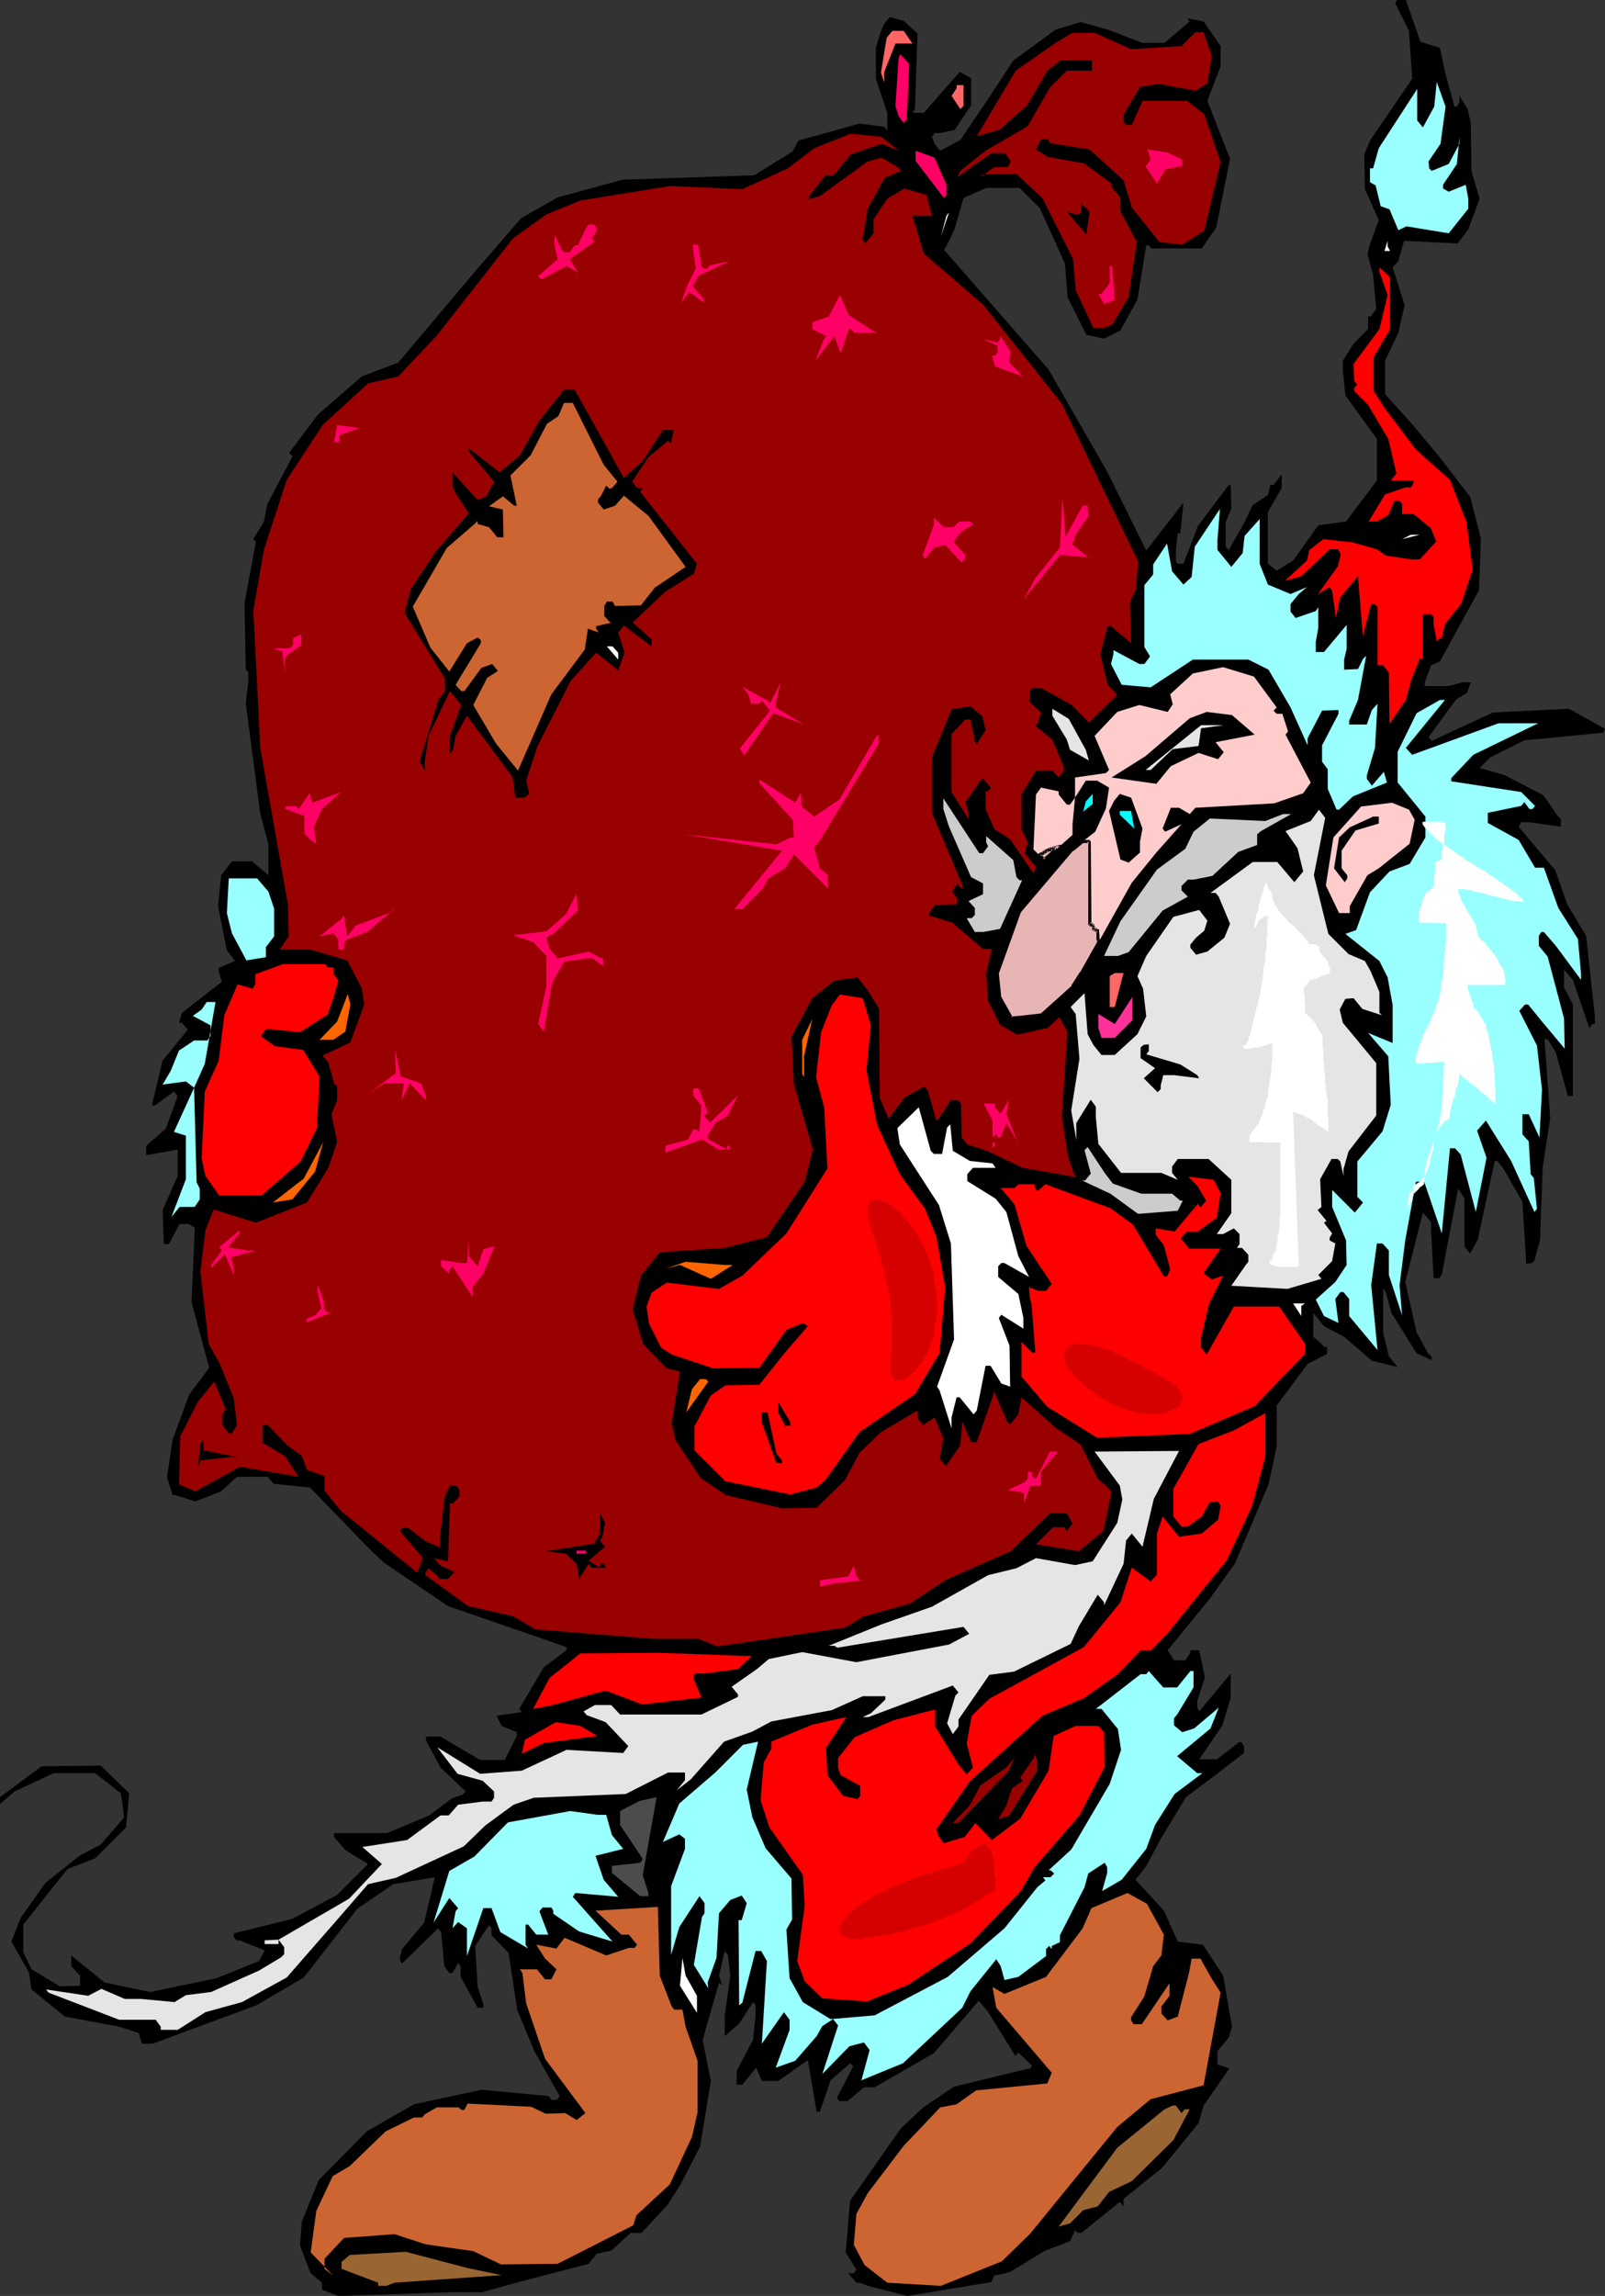
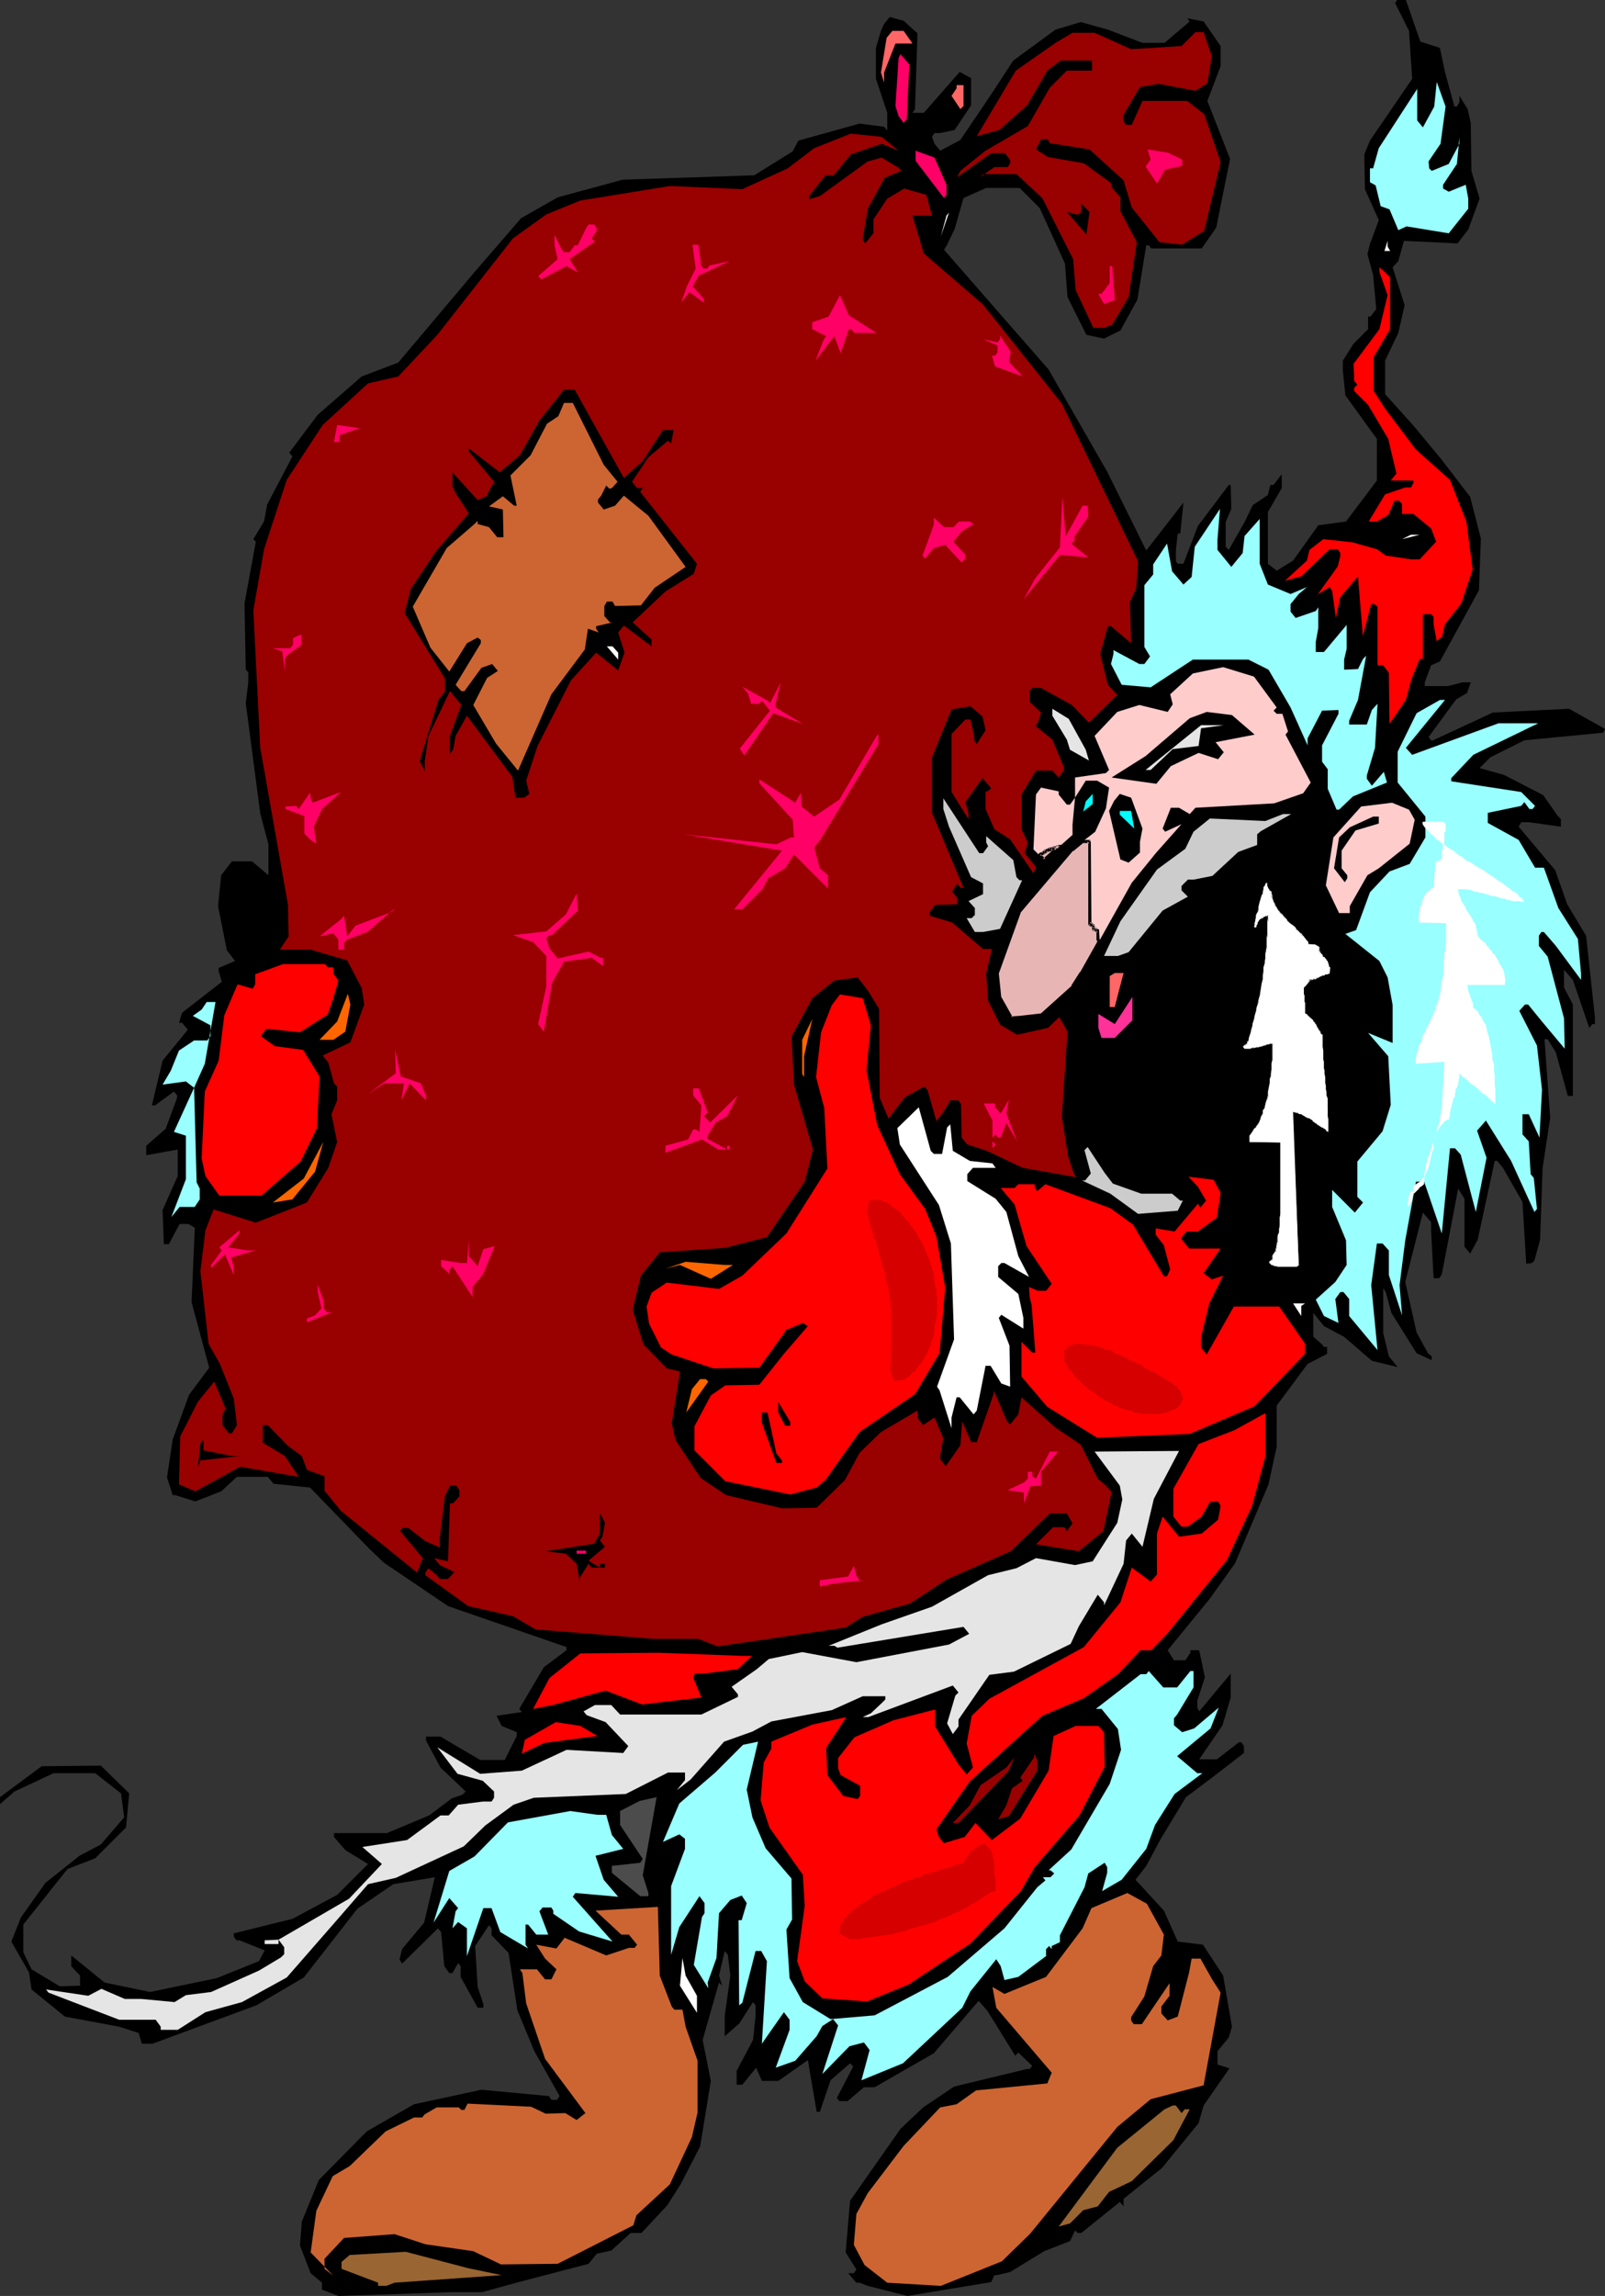
<svg xmlns="http://www.w3.org/2000/svg" xmlns:ns1="http://sodipodi.sourceforge.net/DTD/sodipodi-0.dtd" xmlns:ns2="http://www.inkscape.org/namespaces/inkscape" version="1.0" width="108.892mm" height="155.668mm" id="svg106" ns1:docname="Santa &amp; Sack 36.wmf">
  <rect width="100%" height="100%" fill="#333333" stroke="none" />
  <ns1:namedview id="namedview106" pagecolor="#ffffff" bordercolor="#000000" borderopacity="0.25" ns2:showpageshadow="2" ns2:pageopacity="0.0" ns2:pagecheckerboard="0" ns2:deskcolor="#d1d1d1" ns2:document-units="mm" />
  <defs id="defs1">
    <pattern id="WMFhbasepattern" patternUnits="userSpaceOnUse" width="6" height="6" x="0" y="0" />
  </defs>
  <path style="fill:#000000;fill-opacity:1;fill-rule:evenodd;stroke:none" d="m 10.665,452.617 15.189,-0.162 7.271,7.11 -0.808,8.726 -7.918,7.918 -7.11,2.747 -11.311,14.22 v 7.11 l 2.101,4.363 7.271,4.363 5.171,-0.162 v -2.585 l -2.262,-2.424 v -2.747 l 8.564,6.948 11.634,2.424 17.128,-3.555 10.826,-4.363 1.454,-2.747 -6.463,-2.585 h -0.808 l -0.646,-0.97 v -0.808 l 15.028,-3.717 11.473,-6.14 7.918,-7.918 -5.817,-3.555 -2.909,-3.393 v -0.97 H 99.214 l 10.826,-4.525 5.817,-4.363 2.747,-0.97 0.808,-0.808 -6.463,-6.14 -3.716,-6.948 v -0.97 h 3.716 l 10.18,5.979 h 6.302 l 3.07,-6.14 v -0.97 l -3.878,-1.616 -1.293,-2.585 6.463,-0.97 -0.646,-0.808 6.302,-10.665 5.817,-4.363 V 422.076 l -30.378,-10.503 -16.482,-11.15 -3.716,-3.555 -15.189,-15.674 -9.372,-0.97 -1.454,-1.778 h -7.918 l -4.04,3.717 -6.625,2.585 -5.171,-1.616 h -0.646 l -1.454,-4.525 1.454,-9.695 4.201,-11.473 5.171,-6.948 -4.524,-16.805 0.808,-18.421 v -0.646 l -1.616,-0.97 h -2.262 l -2.747,5.171 h -1.293 l -0.323,-8.726 3.878,-8.726 v -6.787 l -8.079,1.454 v -2.424 l 5.009,-4.363 2.909,-7.918 v -0.646 l -0.808,-0.97 -4.848,3.555 h -0.808 l 2.747,-11.473 6.463,-7.918 -1.454,-1.778 h -0.808 l 0.808,-2.585 10.18,-7.918 -0.808,-2.747 v -0.808 l 4.201,-1.778 -2.101,-2.747 -2.262,-11.311 0.808,-7.918 2.747,-3.555 h 5.171 l 4.201,3.555 v -7.918 l -2.101,-7.918 -3.716,-28.278 0.646,-5.333 v -2.585 l -0.646,-0.646 -0.323,-16.967 2.909,-15.836 -0.646,-0.646 2.747,-4.525 0.808,-4.363 6.463,-12.281 -0.808,-0.97 7.271,-9.695 11.311,-9.857 9.372,-3.555 20.037,-23.754 11.473,-13.25 9.372,-5.333 16.643,-4.525 33.772,-1.131 9.857,-6.14 1.454,-2.747 15.674,-4.363 6.302,0.808 0.808,0.97 V 28.925 l -2.909,-8.726 v -7.918 l 1.293,-4.363 0.808,-1.778 1.454,-1.778 3.555,0.97 3.555,3.232 -0.646,19.391 -0.646,0.97 h 2.909 l 9.21,-10.503 2.909,1.616 v 6.948 l -4.201,6.302 -3.716,0.808 H 239.633 l -0.646,0.97 0.646,1.778 1.454,1.778 5.171,-2.747 7.756,-11.473 5.817,-8.888 10.826,-7.918 6.463,-1.939 6.948,1.939 8.887,3.393 h 5.656 l 6.463,-5.494 -0.646,-0.808 4.201,0.808 4.363,6.302 v 5.171 l -3.393,8.888 5.817,14.866 -3.555,17.613 -3.716,5.333 H 295.219 l -0.646,-0.808 h -0.646 l -2.262,13.897 -4.363,7.918 -4.201,2.101 -4.524,-0.97 -4.848,-9.695 -0.646,-8.564 -6.463,-14.22 -5.171,-5.171 h -8.564 l -5.817,2.585 -2.262,7.918 -2.101,4.363 -0.646,0.97 26.823,30.702 15.028,26.178 10.018,20.199 9.534,-12.281 -0.808,7.918 h -0.646 l -0.485,4.363 v 2.747 l 0.485,0.646 h 1.454 l 3.716,-9.695 7.918,-10.503 h 0.485 l 0.162,6.14 -1.454,3.393 v 6.302 l 0.808,0.808 4.04,-7.11 2.101,-4.363 3.878,-2.585 0.646,-2.585 h 0.808 l 2.101,-2.747 v 3.555 l -3.555,6.14 v 13.25 l 2.262,1.778 4.201,-2.585 6.463,-9.049 7.11,-0.97 7.918,-10.503 v -10.665 l -8.079,-11.15 -0.646,-6.302 v -2.585 l 2.747,-4.363 3.716,-3.717 v -3.232 h 0.646 l 1.454,-1.939 -0.808,-8.726 -1.454,-5.333 0.646,-2.585 2.262,-6.14 -3.555,-7.918 -0.162,-8.888 1.454,-3.555 L 362.116,20.199 361.308,7.918 357.753,0.808 358.238,0 h 2.262 l 3.716,10.665 5.009,1.616 1.293,6.14 2.424,8.888 h 0.646 l 0.646,-1.131 V 24.562 l 2.101,3.393 0.808,3.555 0.162,12.281 2.101,7.11 -2.909,7.918 -2.747,3.555 -13.735,-0.646 -1.454,5.171 -1.454,1.616 3.07,9.695 -1.616,7.11 -3.393,7.11 v 8.564 l 7.271,8.08 7.11,8.564 7.433,9.695 2.747,10.665 -0.485,13.25 -10.018,18.26 -2.262,0.97 -1.616,4.363 v 0.97 h 5.979 l 3.716,-0.97 h 2.101 l -0.97,2.747 -2.747,1.616 -1.454,1.939 -5.656,7.756 0.808,0.97 15.674,-7.272 19.552,-0.97 9.21,5.171 -0.485,0.97 -20.198,1.939 -8.726,4.363 -2.747,2.747 6.302,1.778 10.018,5.171 3.716,5.333 0.808,0.808 v 1.939 l -8.079,-1.131 h -2.101 l -0.646,1.131 9.372,11.15 3.07,8.726 4.848,8.08 2.262,20.845 v 1.778 h -0.646 l -0.808,0.97 -4.201,-12.281 -2.262,-2.585 v 4.525 l 2.262,4.363 v 23.431 h -1.293 l -3.07,-11.15 -2.101,-3.393 h -0.808 l 1.454,20.199 -1.939,12.766 -0.646,18.421 -1.454,5.332 -0.646,0.646 -1.454,0.162 -0.97,-15.836 -5.009,-8.726 -1.454,-1.778 h -0.646 l -4.363,20.199 -1.939,3.555 -1.454,-1.778 v -12.281 l -1.616,-2.585 -4.201,21.976 -0.646,0.97 h -1.454 l -0.646,-12.281 v -2.101 l -2.101,-2.424 -4.524,17.775 2.909,12.927 2.909,5.333 0.97,0.808 v 0.97 l -3.878,-1.778 -6.463,-10.342 -1.454,-5.333 -0.646,-0.97 v 11.473 l 1.454,5.979 2.262,2.747 -6.625,-1.616 -7.11,-6.14 -5.171,-2.747 -2.747,-3.393 v 6.14 l 2.101,1.778 0.646,0.808 h 0.808 v 1.778 l -5.009,2.585 -7.918,10.665 v 10.503 l -2.101,9.695 -8.564,20.199 -6.463,9.049 -10.826,13.25 1.616,2.585 h 2.909 l 1.293,-1.939 v -0.646 h 2.262 l 1.454,6.948 -1.939,5.979 v 1.778 l 0.485,0.97 8.079,-9.695 v 6.14 l -2.101,7.11 -5.979,8.726 h 4.524 l 5.656,-4.363 h 0.646 l 0.646,0.97 v 1.778 l -7.756,5.979 -7.11,5.333 -6.463,10.665 -3.716,6.948 -2.747,3.555 7.271,7.918 3.555,7.918 6.463,0.808 5.171,7.918 2.262,13.089 -0.808,2.747 -2.909,3.555 v 3.393 l 3.07,0.97 -6.625,9.534 -1.293,4.525 -9.372,11.473 -9.857,7.918 v 1.939 l -0.97,-1.131 -9.857,7.918 h -0.97 l -0.646,-0.646 -1.293,2.747 -6.625,2.585 -8.726,5.333 -3.393,0.808 h -0.646 l -0.808,1.778 -21.491,3.555 -10.18,-2.585 -2.101,-0.808 h -0.808 l -2.101,-2.424 h 1.454 l 0.646,-0.97 -2.747,-4.363 1.131,-13.25 12.927,-18.421 5.817,-5.494 7.918,-5.333 18.744,-4.525 h 0.646 l 0.646,-0.808 -3.555,-3.393 -0.808,0.808 -7.11,-11.473 -2.262,-2.585 -11.473,13.412 -15.189,8.726 h -2.747 l -4.201,3.555 h -2.101 l -0.646,-0.808 4.201,-8.08 -0.808,-0.808 -5.009,4.363 -2.747,8.08 h -0.808 l -2.262,-13.25 -7.595,5.333 h -4.201 l -1.454,-3.393 -3.555,4.363 h -1.454 v -3.555 l 4.201,-7.918 0.646,-6.14 v -2.747 l -0.646,-0.808 -3.555,5.494 -3.716,3.232 v -5.171 l 1.454,-10.342 -0.646,-5.332 -0.808,-0.97 -1.454,6.302 0.808,2.585 -0.808,-0.808 -4.201,14.705 2.101,10.503 -2.747,16.805 -5.009,9.695 -3.393,5.333 -6.625,7.11 h -2.747 l -5.009,4.525 -3.716,0.808 -2.101,2.585 -17.936,4.686 -9.372,2.585 h -7.918 l -28.924,0.97 -4.201,-1.616 v -1.778 l -2.909,-2.424 -2.747,-7.11 0.485,-6.14 4.363,-10.665 12.281,-12.443 12.119,-6.948 17.29,-3.717 17.29,1.616 0.646,0.97 h 1.454 l 0.646,-0.97 -6.463,-11.473 -4.363,-10.503 -2.262,-14.705 -4.363,-4.525 v -1.778 l -0.646,-0.808 -3.555,5.333 0.646,10.503 1.454,4.363 v 0.97 h -1.454 l -4.363,-7.918 v -2.747 l -0.646,-0.808 -1.454,2.585 h -0.808 l -1.293,-1.778 -0.808,-8.726 -0.808,-0.97 -9.21,9.049 -0.646,-1.131 0.646,-2.585 5.656,-6.787 2.747,-11.635 -10.665,1.778 -9.21,6.302 -13.735,17.613 -12.119,7.11 -26.662,9.857 h -2.747 l -0.808,-2.747 -5.009,-1.616 -13.896,-2.585 -8.564,-6.948 -0.646,-4.363 -4.524,-7.918 2.424,-6.14 6.302,-8.888 8.726,-6.948 5.494,-2.909 5.979,-6.948 -0.808,-6.14 -6.625,-5.171 H 13.735 L 3.716,459.08 0,462.312 v -1.778 z" id="path1" />
  <path style="fill:#e5e5e5;fill-opacity:1;fill-rule:evenodd;stroke:none" d="m 26.015,509.658 5.979,2.585 h 4.201 l 8.564,0.808 2.909,-1.778 6.463,-0.808 12.281,-5.494 5.656,-3.393 0.808,-0.808 v -1.778 l -1.454,-1.939 v 1.131 h -3.555 v -0.97 l 3.555,-0.162 18.098,-10.503 8.403,-8.888 -5.009,-4.363 11.473,-1.778 8.564,-6.302 h 2.101 l 2.424,-2.747 6.302,-0.808 h 2.262 l 0.646,-0.97 v -1.616 l -2.909,-2.747 -6.463,-1.778 -5.171,-6.787 10.988,6.787 10.665,-0.808 11.473,-5.333 14.543,0.808 1.293,-1.778 -5.817,-6.14 -4.848,-1.778 -0.808,-0.97 2.909,-1.616 h 4.201 l 2.262,2.424 h 20.845 l 9.372,-4.525 v -0.646 l -1.616,-1.939 6.463,-4.525 3.07,-2.585 8.564,-1.778 13.896,2.585 23.753,-4.525 5.171,-2.747 -1.454,-1.778 -32.317,5.333 -0.808,-0.485 h -1.454 l 13.573,-5.494 12.927,-4.525 14.381,-8.08 7.271,-1.778 5.009,-2.585 10.018,1.778 4.524,-0.97 6.302,-9.857 1.293,-5.979 -0.646,-3.555 -6.463,-8.726 21.653,-0.162 -6.463,12.281 -2.909,12.281 -2.747,-3.393 -1.454,1.778 -0.646,5.979 -5.009,10.665 v -0.808 l -1.616,-1.939 -4.848,8.08 -2.101,4.525 -14.543,7.11 -6.302,0.808 -7.918,11.473 v 1.778 l -1.454,1.939 -1.454,-2.747 2.101,-7.11 0.808,-0.808 -1.454,-1.778 -21.653,8.08 h -1.454 l 2.101,-0.97 2.747,-2.585 0.97,-0.97 v -0.808 h -5.817 l -7.918,3.555 -15.512,2.909 -4.848,2.585 -7.271,2.585 -8.564,9.695 -3.555,2.747 2.101,-2.585 v -1.939 h -4.363 l -10.826,5.494 -23.592,0.97 -5.171,1.778 -7.271,5.333 -5.494,5.332 -17.451,8.08 -7.11,1.616 -8.564,9.857 -12.281,14.058 -11.473,6.302 -9.372,2.585 -7.11,4.525 h -4.363 v -0.808 l -1.293,-1.778 h -9.372 l -18.098,-6.948 -0.646,-0.808 10.826,1.616 z" id="path2" />
  <path style="fill:#99ffff;fill-opacity:1;fill-rule:evenodd;stroke:none" d="m 45.891,269.211 3.878,-2.585 h 3.393 l 0.808,-1.131 v -2.747 l -4.524,-2.424 2.262,-1.616 1.293,-1.939 h 2.262 l -2.747,15.836 -2.747,6.14 0.646,24.239 0.808,1.616 v 2.747 l -1.293,1.939 h -3.878 l -2.101,2.585 3.716,-9.695 V 291.026 l -3.07,-0.97 5.171,-11.311 -2.101,-1.616 -5.979,0.808 2.101,-3.555 z" id="path3" />
  <path style="fill:#990000;fill-opacity:1;fill-rule:evenodd;stroke:none" d="m 50.738,359.217 4.201,-5.171 2.909,6.948 -0.808,1.616 v 2.585 l 1.616,2.101 h 0.808 l 1.293,-2.101 -0.808,-6.787 -3.555,-8.888 -2.909,-5.171 -2.101,-18.583 1.293,-10.503 2.101,-5.333 10.826,3.393 13.089,-5.171 5.494,-8.888 2.262,-6.625 -1.454,-7.11 1.454,-3.555 v -3.555 l -0.808,-0.808 -1.454,-5.333 -1.454,-1.778 7.11,-3.393 3.555,-9.695 -0.646,-4.201 -3.716,-7.11 -9.372,-2.747 h -7.918 l 2.262,-3.393 -0.162,-8.08 -7.11,-40.236 -1.777,-35.227 2.747,-15.674 5.817,-17.775 9.21,-14.058 11.634,-10.665 7.756,-1.778 10.018,-10.665 19.39,-24.723 8.564,-6.14 8.726,-3.555 22.945,-3.717 18.582,0.808 11.634,-5.333 6.787,-5.171 9.372,-3.717 7.918,0.808 4.363,3.555 -4.363,-1.778 -7.918,2.747 -4.363,5.333 h -2.101 l -4.201,5.333 v 0.808 l 2.747,-0.808 12.281,-8.888 3.555,-0.97 4.363,2.585 0.646,0.808 -4.201,1.778 -4.363,7.918 -1.293,7.918 0.646,0.97 2.101,-2.585 v -3.555 l 3.555,-5.333 4.363,-2.585 5.656,1.616 1.454,5.333 h -5.009 l 2.909,9.695 15.189,13.089 20.198,25.37 19.552,40.398 -0.485,6.948 -1.616,3.555 0.323,10.503 -5.171,-4.363 h -0.808 l -1.939,7.11 1.939,7.918 2.424,2.585 -7.271,7.11 -4.363,-4.525 -7.918,-4.363 h -2.262 l -0.646,0.808 v 2.747 l 2.909,2.747 -0.808,2.585 -0.646,0.808 4.363,3.555 2.909,6.948 v 0.97 l -1.293,1.778 -1.616,-1.778 h -4.201 l -3.716,6.14 v 8.888 l 1.616,3.393 -0.808,2.747 2.909,3.555 -0.646,1.616 -5.979,-8.726 -4.04,-2.585 -2.262,-5.171 v -4.525 h 0.485 l 0.97,-0.808 -2.262,-2.585 -4.363,6.14 0.808,2.747 v 1.616 l -4.363,-6.948 v -14.866 l 3.555,-3.717 h 1.293 l 0.97,4.363 v 0.97 l 0.646,0.97 2.262,-3.555 -0.808,-3.555 -3.07,-2.585 -4.848,0.808 -5.009,12.281 v 14.22 l 8.079,19.229 h -0.808 l -0.808,-1.131 -1.293,2.101 1.293,1.616 v 1.616 l -5.656,0.162 -1.454,1.939 v 0.808 l 5.817,1.778 7.918,6.787 h 2.262 l -1.454,6.302 0.485,6.948 3.07,6.14 4.363,2.585 7.918,-1.778 2.909,-2.747 2.101,3.717 -1.454,21.815 1.616,10.18 1.454,4.363 0.646,0.97 -13.735,-2.424 -9.21,-4.363 -5.009,-1.616 -1.454,-1.778 -0.162,-8.564 -0.646,-0.97 h -2.101 l -1.616,2.747 -1.939,2.585 -2.262,-7.918 -0.808,-0.97 -5.009,2.747 -4.201,5.494 -2.262,-5.332 -0.162,-22.784 -2.747,-4.525 -2.747,-3.555 -5.979,0.808 -5.656,4.525 -5.332,9.857 0.646,12.281 4.848,16.644 -2.101,8.241 -9.695,14.22 -10.826,2.747 -16.643,1.131 -4.848,5.979 -2.101,8.726 2.747,8.888 5.979,6.14 3.393,0.808 -2.101,13.25 0.97,4.363 6.463,9.695 6.463,4.363 14.381,3.393 8.887,-0.162 7.271,-7.11 3.716,-6.948 5.494,-5.333 9.372,-5.494 v 1.939 l 1.454,1.778 2.909,-1.939 2.262,5.333 -0.808,4.525 v 0.808 l 1.454,1.778 3.716,-5.333 0.485,-6.14 2.262,5.333 h 1.454 l 4.363,-12.443 v -0.808 l 3.393,7.918 0.808,0.808 2.101,-2.585 0.808,-4.363 8.726,7.756 6.463,4.363 4.363,8.726 2.101,1.778 1.454,1.616 -2.101,10.019 -6.302,5.171 -10.988,-1.778 4.363,-4.363 h 2.909 l 0.646,0.97 1.454,-1.939 -1.454,-2.585 h -4.363 l -10.018,9.695 -16.482,7.272 -9.372,6.14 -12.119,3.393 -4.363,2.747 -32.802,4.848 -5.009,-1.939 h -11.473 l -30.217,-2.424 -5.817,-3.393 -11.473,-2.585 -10.988,-7.918 v -0.646 l 0.808,-1.131 2.101,1.778 0.808,0.97 h 2.101 l 1.616,-1.778 -3.716,-1.778 -1.454,-1.778 3.555,0.808 0.485,-14.866 h 0.808 l 1.616,-1.778 v -1.616 l -0.808,-1.131 h -1.616 l -1.293,2.747 -1.293,10.503 v 2.585 l -3.716,-1.616 -4.363,-3.393 h -1.454 l -0.646,0.808 5.817,6.948 -1.454,3.717 -19.552,-15.836 -4.201,-5.171 v -3.717 l -4.524,-1.616 -1.293,-3.555 -3.555,-2.585 -5.171,-5.332 h -1.293 v 4.525 l 5.656,3.393 3.555,5.333 -15.028,-2.585 -11.473,6.302 -4.201,-1.778 0.323,-12.281 z" id="path4" />
  <path style="fill:#000000;fill-opacity:1;fill-rule:evenodd;stroke:none" d="m 52.192,368.913 v 2.747 l 7.271,1.454 h 2.101 l -10.18,1.131 -0.646,1.778 0.646,-6.14 z" id="path5" />
  <path style="fill:#ff0000;fill-opacity:1;fill-rule:evenodd;stroke:none" d="m 56.071,271.796 1.454,-11.635 3.393,-7.918 3.878,1.131 0.646,-1.131 v -2.585 l 7.11,-2.585 h 10.826 l 0.646,0.808 h 1.454 v 1.616 l 1.293,1.778 -1.293,4.525 -1.454,4.201 -7.11,4.525 -7.756,-0.808 h -0.97 l -1.293,1.778 3.555,2.585 7.271,0.97 4.201,6.787 -0.646,13.25 -4.201,8.564 -10.018,8.726 H 56.232 l -3.555,-5.009 -0.97,-4.525 0.808,-17.129 z" id="path6" />
  <path style="fill:#ff0066;fill-opacity:1;fill-rule:evenodd;stroke:none" d="m 56.878,320.435 -0.646,-0.808 5.171,-4.363 v 0.808 l -2.909,3.555 5.009,0.808 h 2.101 l -6.302,1.778 0.646,2.747 v 1.778 l -2.262,-5.333 -3.555,3.555 v -0.808 z" id="path7" />
-   <path style="fill:#99ffff;fill-opacity:1;fill-rule:evenodd;stroke:none" d="m 65.927,225.096 2.909,3.393 1.454,4.363 v 7.11 l -2.101,2.747 v 2.585 l -5.009,0.808 -3.716,-6.948 -1.293,-5.171 0.485,-8.888 z" id="path8" />
  <path style="fill:#ff6600;fill-opacity:1;fill-rule:evenodd;stroke:none" d="m 82.894,292.642 -2.101,7.595 -5.817,7.11 -5.009,0.808 7.918,-6.14 z" id="path9" />
  <path style="fill:#ff0066;fill-opacity:1;fill-rule:evenodd;stroke:none" d="m 75.138,165.308 v -1.778 l 2.101,-0.97 v 2.747 l -3.555,2.585 -0.646,0.97 v 3.393 l -0.646,-5.333 -2.424,-0.808 h 4.363 z" id="path10" />
  <path style="fill:#ff0066;fill-opacity:1;fill-rule:evenodd;stroke:none" d="m 75.946,206.513 0.646,0.808 2.909,-4.201 0.162,1.454 0.485,1.131 7.271,-2.747 -4.848,4.363 -2.101,4.525 0.646,4.363 -1.454,-0.97 -1.616,-1.616 v -4.525 l -4.848,-1.778 v -0.646 z" id="path11" />
  <path style="fill:#cc6532;fill-opacity:1;fill-rule:evenodd;stroke:none" d="m 85.318,557.651 4.363,-2.585 9.21,-8.888 7.271,-3.555 h 2.101 l 0.646,-0.808 3.07,-1.778 h 5.656 l 0.646,0.646 h 0.808 l 0.808,-1.616 16.32,0.808 3.716,1.778 5.009,-0.162 2.909,1.778 2.262,-1.778 -10.342,-13.897 -4.848,-14.22 -0.97,-7.756 -0.646,-0.97 h 4.363 l 2.101,2.585 h 1.616 l 1.293,-2.585 -2.909,-2.747 -2.262,-3.555 5.171,0.97 2.101,-2.747 10.665,4.525 5.817,-1.939 h 1.454 l 0.646,-0.808 -2.101,-2.585 h -1.939 l -6.625,-6.14 15.997,-0.97 0.485,17.613 3.07,7.918 0.646,0.808 h 2.101 l 0.808,4.363 3.07,8.726 v 13.25 l -1.454,6.302 -5.656,12.119 -8.564,7.918 -0.808,2.585 -19.39,9.857 -14.543,0.162 -7.11,-3.393 -12.281,-1.778 -7.918,-2.585 -12.927,0.97 -5.009,5.332 v 2.585 l 2.262,1.778 -5.817,-5.979 1.454,-10.665 z" id="path12" />
  <path style="fill:#ff0066;fill-opacity:1;fill-rule:evenodd;stroke:none" d="m 80.793,337.079 1.616,-1.778 -0.97,-4.363 v -1.778 l 1.616,4.363 v 1.778 l 0.808,0.97 h 1.293 l -6.463,2.585 v -0.97 z" id="path13" />
  <path style="fill:#ff0066;fill-opacity:1;fill-rule:evenodd;stroke:none" d="m 87.58,235.438 0.646,-0.808 0.808,5.333 2.101,-2.747 9.372,-3.555 0.808,-0.97 -7.11,6.14 -5.171,1.939 -0.808,0.808 v 1.778 h -1.454 v -2.585 l -1.293,-1.616 -7.11,1.616 3.555,-0.808 z" id="path14" />
  <path style="fill:#ff6600;fill-opacity:1;fill-rule:evenodd;stroke:none" d="m 89.196,254.668 0.646,2.747 -1.293,6.948 -3.07,2.101 h -3.555 l 4.524,-4.686 z" id="path15" />
  <path style="fill:#996532;fill-opacity:1;fill-rule:evenodd;stroke:none" d="m 89.681,577.85 14.381,-0.808 15.997,4.201 8.564,1.778 -27.47,1.939 -2.101,0.808 h -2.101 v -0.808 l -9.372,-3.555 v -1.778 z" id="path16" />
  <path style="fill:#ff0066;fill-opacity:1;fill-rule:evenodd;stroke:none" d="m 92.266,109.72 -5.171,1.778 v 1.778 h -1.454 l 0.808,-4.363 z" id="path17" />
  <path style="fill:#ff0066;fill-opacity:1;fill-rule:evenodd;stroke:none" d="m 101.315,268.888 1.454,6.948 5.171,1.778 1.293,3.232 v 1.131 l -4.201,-4.363 -2.101,4.363 0.646,-4.363 h -5.009 l -4.201,2.747 7.11,-5.333 z" id="path18" />
  <path style="fill:#000000;fill-opacity:1;fill-rule:evenodd;stroke:none" d="m 111.818,141.231 8.402,-9.695 -3.393,-5.171 -0.808,-1.778 v -3.555 l 6.463,7.11 2.262,-0.97 1.293,-2.585 0.808,-0.97 -6.625,-7.918 v -0.808 l 7.918,6.14 5.171,-4.363 5.009,-8.888 6.302,-7.918 h 2.747 l 12.604,22.623 4.848,-4.363 5.171,-7.918 h 2.747 l -0.646,3.393 -0.808,-0.646 -5.009,4.201 -3.555,5.333 -0.646,0.97 1.293,1.616 h 1.454 l -0.646,0.97 14.543,18.421 -0.808,2.585 -7.271,4.525 -8.403,7.918 4.848,4.363 v 1.778 l -7.11,-5.333 -1.454,1.778 1.616,5.171 -1.616,4.525 0.97,0.808 -6.625,-5.332 -6.463,7.11 -8.564,16.805 -2.909,8.888 0.808,3.393 -1.293,0.97 h -2.262 l -0.808,-5.332 -11.634,-15.674 -2.909,5.171 -0.646,3.555 -0.808,0.97 v -4.525 l 2.909,-7.918 -2.909,-3.555 -5.494,11.473 -0.97,6.464 v 2.585 l -1.293,-2.585 4.848,-15.836 1.616,-1.939 v -3.393 l -6.463,-10.503 -3.878,-6.302 1.616,-6.14 z" id="path19" />
  <path style="fill:#cc6532;fill-opacity:1;fill-rule:evenodd;stroke:none" d="m 121.675,134.282 0.808,-0.808 v 0.808 l 2.909,0.808 2.101,2.585 h 1.616 l -0.162,-7.11 -3.555,-0.808 3.555,-2.585 2.909,2.424 h 0.646 l -1.616,-7.756 5.171,-5.171 4.201,-8.08 2.909,-1.939 1.454,-3.393 h 2.262 l 7.918,15.836 3.555,4.363 -1.454,1.616 -0.646,0.162 -0.808,-0.808 -1.293,2.585 -0.808,0.97 v 0.808 l 1.454,1.778 2.909,-0.97 2.262,-2.585 6.302,5.171 9.534,13.089 -7.918,5.332 -3.555,4.525 -6.625,0.162 -0.646,-1.131 h -1.454 l -0.646,1.131 v 2.585 l 1.454,1.616 h 0.646 l -4.201,0.97 v 0.646 l 0.646,0.97 -2.747,-0.97 -0.808,5.333 -8.564,11.473 -8.564,19.553 -5.656,-6.948 -5.817,-9.857 3.555,-6.948 2.747,-1.778 -1.454,-1.778 -2.747,0.97 -4.363,5.979 h -0.808 l -1.454,-1.616 6.463,-10.665 v -0.808 l -0.808,-0.646 -2.747,1.454 -4.524,7.272 -4.848,-6.14 -4.524,-10.503 8.726,-15.028 z" id="path20" />
  <path style="fill:#99ffff;fill-opacity:1;fill-rule:evenodd;stroke:none" d="m 121.675,475.724 8.564,-8.726 15.997,-2.909 6.948,0.97 h 2.262 l 1.454,5.171 2.909,3.555 -7.11,1.778 2.101,6.14 3.716,4.363 -10.988,-0.97 -0.646,0.97 10.18,11.473 -8.564,-2.585 -6.625,-4.525 v -0.808 l -0.485,-0.808 h -2.262 l -0.808,0.97 2.262,5.979 h -3.07 l -2.101,-2.585 h -0.646 v 5.171 l 0.646,0.97 -7.11,-4.201 -2.262,-6.14 h -2.101 l -4.201,12.281 v -7.11 l -2.262,-1.616 -1.454,1.616 0.808,-4.363 0.646,-0.808 -2.262,-2.585 -4.04,6.302 4.04,-13.25 z" id="path21" />
  <path style="fill:#ff0066;fill-opacity:1;fill-rule:evenodd;stroke:none" d="m 118.12,323.667 h 1.616 l 0.485,-6.14 v 4.363 l 2.262,2.585 1.454,-4.363 2.909,-0.808 -2.909,7.11 -2.747,3.393 v 2.585 l -5.171,-7.918 -0.808,0.97 v 0.97 l -2.101,-1.939 v -1.616 z" id="path22" />
  <path style="fill:#ff0066;fill-opacity:1;fill-rule:evenodd;stroke:none" d="m 145.105,234.307 2.262,-4.363 0.485,-0.97 0.323,4.363 -6.625,6.302 h -0.646 l -0.808,0.808 0.808,2.585 2.101,2.585 7.918,-1.778 3.07,1.616 h 0.646 v 2.101 l -2.909,-2.101 -7.11,0.97 -3.07,5.494 -2.101,12.443 -1.454,-1.939 2.101,-9.695 v -7.756 l -3.393,-3.555 -5.171,-1.778 8.564,-0.97 z" id="path23" />
  <path style="fill:#ff0000;fill-opacity:1;fill-rule:evenodd;stroke:none" d="m 142.519,441.305 6.302,0.97 4.363,2.585 -13.573,1.778 -5.817,2.747 0.808,-3.555 z" id="path24" />
  <path style="fill:#ff0000;fill-opacity:1;fill-rule:evenodd;stroke:none" d="m 148.821,423.692 20.037,-0.162 21.653,0.808 h 2.262 l -3.555,3.393 -8.726,1.131 h -2.262 l -0.485,0.97 2.101,5.171 -15.189,1.778 -9.372,-3.555 -13.573,3.717 -5.009,0.97 4.201,-7.918 z" id="path25" />
  <path style="fill:#ff0066;fill-opacity:1;fill-rule:evenodd;stroke:none" d="m 142.196,62.859 v -2.747 l 1.777,3.717 0.646,0.808 h 1.454 l 1.293,-1.778 -0.646,-0.808 0.646,0.808 h 0.808 l 2.101,-4.363 0.646,-0.97 h 1.454 l 0.646,0.97 v 0.646 l -1.293,1.939 0.808,0.808 -6.463,4.525 2.101,3.393 -2.909,-1.616 -6.463,3.393 -0.808,-0.808 5.009,-4.363 z" id="path26" />
  <path style="fill:#000000;fill-opacity:1;fill-rule:evenodd;stroke:none" d="m 153.83,392.99 v -5.333 l 1.293,2.585 -0.646,3.555 -0.646,0.97 1.293,1.616 -4.201,3.555 2.909,1.778 v -0.97 h 1.293 v 0.97 h -3.393 l -0.808,-0.97 -2.262,3.555 v 0.97 l -0.808,-4.525 -2.747,-2.585 -5.171,-0.646 12.442,-1.939 z" id="path27" />
  <path style="fill:#ff0066;fill-opacity:1;fill-rule:evenodd;stroke:none" d="m 147.852,397.353 h 2.424 v 0.808 h -2.424 z" id="path28" />
  <path style="fill:#4c4c4c;fill-opacity:1;fill-rule:evenodd;stroke:none" d="m 164.172,477.34 0.646,-0.97 -5.817,-8.726 v -3.555 l 5.009,-2.585 4.363,-0.97 -3.555,20.037 1.454,4.525 v 0.808 h -2.101 l -7.271,-5.979 v -1.778 z" id="path29" />
  <path style="fill:#ffffff;fill-opacity:1;fill-rule:evenodd;stroke:none" d="m 158.517,167.247 v 1.778 l -2.909,-3.393 h 1.454 z" id="path30" />
  <path style="fill:#ff0000;fill-opacity:1;fill-rule:evenodd;stroke:none" d="m 170.959,328.676 13.412,1.616 5.979,-3.393 11.311,-10.827 10.503,-16.644 -0.808,-15.513 -2.101,-7.918 1.293,-11.473 2.747,-6.948 2.101,-2.747 5.817,0.97 2.101,6.948 -1.131,11.473 2.747,14.058 5.817,12.604 6.463,8.888 2.909,7.11 2.262,13.089 -1.454,16.805 -6.302,10.503 -14.22,9.695 -8.726,12.281 -2.262,1.939 -6.787,1.778 -16.643,-3.393 -7.918,-7.918 v -6.14 l 4.201,-7.918 3.716,-2.585 8.726,-0.162 6.302,-7.918 6.14,-7.11 -1.293,-0.808 -4.201,1.778 -6.948,9.695 -11.796,0.162 -10.665,-3.555 -2.747,-1.778 -3.07,-6.14 -0.646,-4.363 1.293,-3.555 z" id="path31" />
  <path style="fill:#99ffff;fill-opacity:1;fill-rule:evenodd;stroke:none" d="m 183.401,454.233 7.11,-7.11 3.878,-0.808 -2.909,12.281 1.454,7.11 3.393,7.918 6.625,7.756 0.162,10.503 -1.454,2.585 0.808,12.443 3.393,6.14 7.11,4.363 11.311,-0.97 18.744,-9.857 14.543,-12.443 8.403,-10.503 2.101,-1.778 -0.646,-0.808 h 1.939 l 0.97,-0.97 -0.97,-0.808 h -0.485 l 5.817,-5.333 9.857,-16.805 2.909,-8.726 -0.808,-5.332 -4.201,-5.171 h -1.454 l 11.473,-8.888 h 1.454 l 0.646,-0.808 3.716,4.201 h 3.555 l 3.393,-4.201 h 0.808 v 4.201 l -4.201,6.948 -0.808,0.97 v 1.778 l 2.101,1.778 3.07,-0.97 6.302,-5.332 -2.101,5.332 -8.564,7.11 5.171,4.363 h 1.293 l -7.11,5.333 -5.009,7.918 -2.262,6.14 -6.302,7.918 -5.009,2.909 1.293,-4.686 v -1.454 l -0.646,-1.131 -4.201,2.747 -0.97,3.555 -6.302,12.281 v 1.778 l -2.101,0.97 v 0.808 l -0.646,-0.808 -0.808,0.808 v 1.778 l -7.11,5.332 -3.555,0.808 -0.97,-3.555 -1.131,-1.778 -6.625,8.241 -2.101,4.201 -15.189,14.22 -10.665,4.363 2.101,-7.756 -1.454,-1.939 -3.716,0.97 -6.948,7.11 4.04,-12.443 -1.293,-1.616 -2.747,1.778 -1.454,2.585 -5.494,6.302 -5.009,1.778 3.555,-9.695 v -2.585 l -1.454,-1.939 -5.656,8.08 1.293,-21.168 -1.454,-2.585 h -1.454 l -3.393,13.25 -0.808,0.646 -0.162,-21.815 h 0.808 l 1.293,-4.363 -1.293,-1.939 -2.909,1.131 -2.909,3.393 -0.646,11.473 -2.262,6.302 0.162,1.454 -3.716,-5.979 2.101,-12.281 0.646,-0.97 v -2.585 l -1.293,-1.778 -5.171,7.918 -2.101,7.11 v -17.613 l 3.555,-9.534 v -2.585 l -1.454,-1.131 -4.201,1.939 4.201,-9.857 z" id="path32" />
  <path style="fill:#ff6600;fill-opacity:1;fill-rule:evenodd;stroke:none" d="m 185.825,324.152 h 2.101 l -5.656,3.555 -7.918,-3.555 -3.716,0.97 5.171,-1.778 z" id="path33" />
  <path style="fill:#ff0066;fill-opacity:1;fill-rule:evenodd;stroke:none" d="m 176.453,291.995 1.293,-2.585 h 0.646 l 0.97,0.646 0.485,-6.787 -2.101,-2.585 v -1.778 h 1.454 l 2.262,6.14 -0.97,0.97 1.616,1.616 7.11,-6.948 -2.747,5.333 -2.909,1.616 -2.101,3.393 v 0.808 l 5.009,2.747 v -0.97 h 0.646 v 0.97 h -2.909 l -4.201,-2.585 -9.372,3.393 v -1.778 z" id="path34" />
  <path style="fill:#ffffff;fill-opacity:1;fill-rule:evenodd;stroke:none" d="m 175.806,506.265 2.909,5.171 v 4.363 l -4.363,-6.948 0.646,-7.11 z" id="path35" />
  <path style="fill:#ff6600;fill-opacity:1;fill-rule:evenodd;stroke:none" d="m 179.523,353.4 h 1.454 l 0.646,0.646 -5.656,7.918 1.454,-5.979 z" id="path36" />
  <path style="fill:#ff0066;fill-opacity:1;fill-rule:evenodd;stroke:none" d="m 202.791,214.593 h 0.808 l -0.323,-4.525 -8.564,-9.372 v -0.97 l 9.21,5.979 1.454,-2.585 0.162,3.555 3.232,2.585 6.463,-4.363 9.372,-15.998 0.646,-0.808 v 2.585 l -15.028,24.723 -1.454,1.778 1.454,5.333 2.101,1.778 v 3.393 l -8.726,-8.726 -2.262,3.555 -4.363,2.585 -1.454,2.747 -5.171,5.171 h -2.101 l 12.281,-15.028 -25.208,-4.201 23.753,2.585 z" id="path37" />
  <path style="fill:#ff0066;fill-opacity:1;fill-rule:evenodd;stroke:none" d="m 178.392,68.838 -0.808,-6.14 h 1.454 l 0.646,4.201 v 1.131 l 0.808,0.808 h 0.808 l 0.646,-0.808 5.171,-1.131 -7.918,3.717 -1.616,2.747 2.909,3.232 v 0.97 l -3.716,-2.747 -2.101,2.747 1.454,-4.201 z" id="path38" />
  <path style="fill:#ff0066;fill-opacity:1;fill-rule:evenodd;stroke:none" d="m 195.358,179.528 -0.646,0.808 h -2.101 l -0.808,-2.585 -1.454,-1.778 6.463,3.555 0.646,0.646 2.747,-5.333 -1.293,5.333 v 1.131 l 6.948,4.201 -7.595,-2.747 -7.433,10.827 -1.131,-1.778 7.756,-9.695 z" id="path39" />
  <path style="fill:#ff0000;fill-opacity:1;fill-rule:evenodd;stroke:none" d="m 197.782,448.092 v -1.778 l 10.503,-4.363 8.726,-1.939 -5.171,7.918 0.323,6.948 4.04,5.332 3.716,0.808 0.646,-0.808 v -2.585 l -5.009,-2.747 -0.646,-1.778 v -2.585 l 4.201,-5.333 10.018,-4.363 10.665,-2.747 v 4.363 l 5.979,9.695 2.101,2.585 1.616,-1.778 -1.616,-6.14 1.293,-7.11 4.524,-4.363 24.238,-13.25 9.372,-11.473 2.909,-8.888 4.848,3.555 1.616,-1.778 V 392.99 l 1.454,-4.363 4.201,5.171 5.817,-0.808 4.201,-3.555 0.646,-3.555 -0.646,-1.131 -2.101,0.162 -2.101,3.717 -3.555,2.585 h -1.616 l -2.101,-2.585 v -7.11 l 6.463,-11.473 9.21,-3.555 7.918,-4.363 v 11.15 l -3.393,12.604 -6.463,13.897 -15.189,18.745 -4.201,4.363 h -2.747 l -5.817,6.14 -8.726,6.14 -10.665,4.525 -18.582,16.805 -8.564,12.281 0.646,1.939 1.293,1.616 5.332,-1.616 4.848,-6.302 -2.101,2.747 4.201,4.363 7.271,-5.494 7.271,-12.281 1.293,-8.888 5.656,-2.585 h 5.817 l 1.454,1.616 0.162,8.888 -6.463,12.443 -11.473,13.25 -3.555,6.14 -12.927,13.412 -15.835,10.503 -10.665,4.363 -11.473,-0.808 -4.524,-4.363 -1.939,-5.171 1.939,-14.22 -0.485,-7.918 -8.564,-12.119 -2.262,-6.948 0.808,-9.695 z" id="path40" />
  <path style="fill:#000000;fill-opacity:1;fill-rule:evenodd;stroke:none" d="m 196.813,361.964 2.262,10.503 1.454,1.778 v 0.646 h -1.454 l -3.716,-10.342 v -2.585 z" id="path41" />
  <path style="fill:#000000;fill-opacity:1;fill-rule:evenodd;stroke:none" d="m 202.63,364.388 v 0.97 h -1.293 l -1.777,-3.393 v -2.747 z" id="path42" />
  <path style="fill:#ff0066;fill-opacity:1;fill-rule:evenodd;stroke:none" d="m 210.224,210.068 2.101,-1.616 h 1.454 l -6.302,6.14 0.646,5.333 -3.393,-1.939 1.939,-5.171 -3.393,-5.332 3.393,2.585 z" id="path43" />
  <path style="fill:#ff6600;fill-opacity:1;fill-rule:evenodd;stroke:none" d="m 208.285,261.131 -2.101,9.534 v 5.333 l -0.485,-0.808 v -8.726 z" id="path44" />
  <path style="fill:#ff0066;fill-opacity:1;fill-rule:evenodd;stroke:none" d="m 212.486,81.119 2.909,-5.494 2.262,5.171 7.11,4.525 h -5.656 l -0.808,-0.97 h -0.646 l -2.101,6.14 -1.616,-4.363 -4.848,6.302 2.101,-5.333 0.646,-0.97 -3.555,-1.778 v -1.778 z" id="path45" />
  <path style="fill:#ff0066;fill-opacity:1;fill-rule:evenodd;stroke:none" d="m 217.496,403.978 1.454,-2.747 0.646,2.585 0.808,1.131 h 1.293 l -7.756,0.808 -3.716,0.808 v -1.616 z" id="path46" />
  <path style="fill:#cc6532;fill-opacity:1;fill-rule:evenodd;stroke:none" d="m 222.505,562.014 9.21,-12.119 9.372,-9.857 4.201,-0.808 5.009,-3.555 18.259,-1.778 1.131,-2.747 -14.22,-16.644 -0.97,-5.333 3.07,1.778 10.665,-4.363 9.372,-12.443 2.262,-5.171 9.21,-3.878 5.009,2.747 4.363,7.918 -0.646,5.333 -2.101,2.747 -2.262,7.756 -3.393,5.333 v 0.808 l 0.646,0.97 h 2.101 l 7.11,-10.503 v 3.232 l -2.101,2.747 v 1.778 l 1.616,1.778 2.585,-0.97 2.909,-11.311 0.646,-3.555 h 2.262 l 2.909,5.171 2.262,3.555 -4.363,23.754 -13.573,3.555 -8.564,7.11 -22.299,27.309 -7.271,7.11 -15.674,6.302 -13.735,-0.808 -5.817,-4.525 -2.747,-5.171 0.646,-7.918 z" id="path47" />
  <path style="fill:#ff6666;fill-opacity:1;fill-rule:evenodd;stroke:none" d="m 228.807,7.918 h 2.909 l 2.262,3.232 h -4.363 l -2.909,7.433 v 2.585 l -0.808,-2.585 1.454,-8.888 z" id="path48" />
  <path style="fill:#ffffff;fill-opacity:1;fill-rule:evenodd;stroke:none" d="m 238.663,294.904 0.808,0.808 h 2.101 l 1.293,-6.787 0.808,-0.808 0.646,6.787 4.363,2.585 5.817,0.646 0.808,1.131 h -5.817 l -1.454,1.616 v 1.778 l 7.271,4.525 2.747,3.393 3.07,11.311 2.747,5.332 -6.302,-3.555 h -0.808 l -0.808,0.808 v 2.747 l 5.171,4.363 1.293,6.14 v 2.747 l -5.656,-3.555 -0.646,0.808 2.747,7.11 0.162,10.503 -2.262,-0.808 -2.747,-4.525 h -1.293 l -2.262,11.473 -0.808,0.97 -3.555,-4.363 h -0.808 l -1.293,5.171 v 2.747 l -3.07,-9.695 -0.646,-0.97 4.363,-12.119 -0.808,-24.562 -3.07,-9.857 -10.018,-15.513 -0.646,-4.201 5.494,-5.333 z" id="path49" />
  <path style="fill:#ff0066;fill-opacity:1;fill-rule:evenodd;stroke:none" d="m 230.907,13.897 2.262,2.585 -0.646,14.058 -0.808,0.97 -1.293,-1.778 -0.808,-2.585 0.808,-12.281 z" id="path50" />
  <path style="fill:#ff0066;fill-opacity:1;fill-rule:evenodd;stroke:none" d="m 239.633,40.398 3.07,6.948 v 2.585 l -0.646,0.808 -7.271,-9.534 v -2.585 z" id="path51" />
  <path style="fill:#ff0066;fill-opacity:1;fill-rule:evenodd;stroke:none" d="m 239.471,132.666 2.585,2.424 h 2.424 l 1.454,-1.454 h 2.747 l 0.97,0.646 -3.07,1.939 -2.101,2.585 3.07,3.393 v 0.808 l -0.97,1.131 -4.201,-4.525 -2.909,0.808 -2.262,2.747 -0.646,-0.808 2.909,-7.918 z" id="path52" />
  <path style="fill:#cccccc;fill-opacity:1;fill-rule:evenodd;stroke:none" d="m 251.106,218.633 h 0.97 l 1.293,-1.778 -0.485,-0.97 v -1.616 l 6.948,6.14 0.808,4.363 0.808,0.808 h 0.646 l -5.656,12.443 -4.363,0.808 h -2.101 l -2.101,-3.555 h 1.293 l 0.808,-0.808 v -1.778 l -1.616,-1.778 3.716,-1.778 v -2.747 l -3.07,-1.616 -5.656,-12.927 -1.454,-4.525 v -2.747 z" id="path53" />
  <path style="fill:#ffffff;fill-opacity:1;fill-rule:evenodd;stroke:none" d="m 243.349,54.456 -2.101,6.14 1.454,-5.333 z" id="path54" />
  <path style="fill:#990000;fill-opacity:1;fill-rule:evenodd;stroke:none" d="m 251.429,457.464 6.625,-4.525 2.101,-2.585 -1.616,3.555 -12.765,13.25 h -1.454 l 4.363,-4.525 z" id="path55" />
  <path style="fill:#ff6666;fill-opacity:1;fill-rule:evenodd;stroke:none" d="m 245.289,21.815 h 1.777 v 5.333 l -0.808,0.808 -2.262,-3.393 1.293,-1.939 z" id="path56" />
  <path style="fill:#990000;fill-opacity:1;fill-rule:evenodd;stroke:none" d="m 252.722,38.62 10.826,-6.302 5.656,-9.857 4.363,-4.363 h 6.463 v -2.585 h -8.079 l -3.393,2.585 -5.171,8.888 -7.11,6.302 -5.817,1.616 10.018,-16.805 10.18,-7.11 4.363,-2.585 h 5.656 l 9.372,4.201 12.927,-0.808 3.555,-3.555 h 2.101 l 2.101,6.14 -1.131,6.948 -3.07,1.939 -9.372,-1.778 -4.848,0.808 -4.201,7.11 v 1.778 l 0.646,0.808 h 1.454 l 2.747,-6.14 h 11.473 l 4.363,3.393 4.201,12.281 -4.201,17.613 -5.656,3.555 -5.817,-0.646 -7.11,-8.888 -2.101,-6.948 -8.726,-7.918 -10.18,-1.616 -0.485,-0.97 h -1.777 l -1.293,2.585 3.07,1.939 9.21,1.616 7.11,5.171 v 0.97 l 2.262,2.585 v 3.555 l 4.201,7.918 -2.101,14.058 -4.201,7.11 -2.101,0.808 h -2.747 l -4.524,-9.695 -0.646,-7.918 -7.918,-15.674 -6.625,-6.14 h -8.564 l -0.808,0.808 3.716,-2.585 h 3.393 l 0.646,-0.97 v -0.808 l -1.293,-1.778 h -3.555 l -8.726,6.14 0.808,-1.616 z" id="path57" />
  <path style="fill:#ff0066;fill-opacity:1;fill-rule:evenodd;stroke:none" d="m 255.145,283.754 1.454,1.616 2.101,-3.555 -0.646,3.555 2.747,7.11 -2.747,-4.686 -1.454,3.717 h -0.646 l -0.646,-0.808 -0.808,0.808 v 0.97 l 0.808,0.808 -0.808,0.97 v -7.11 l -2.262,-4.363 h 2.909 z" id="path58" />
  <path style="fill:#ff0066;fill-opacity:1;fill-rule:evenodd;stroke:none" d="m 256.438,86.936 v -0.97 l 2.747,4.201 -0.485,2.585 3.555,3.717 -7.11,-2.585 -0.808,-2.747 h 0.808 l 0.646,-0.808 v -1.778 l -3.555,-1.616 3.555,0.808 z" id="path59" />
  <path style="fill:#990000;fill-opacity:1;fill-rule:evenodd;stroke:none" d="m 259.508,458.272 2.747,-1.939 -0.646,-0.808 3.555,-5.171 v -0.97 l 0.808,1.616 v 2.747 l -7.271,11.635 -2.747,0.808 2.101,-3.555 z" id="path60" />
  <path style="fill:#ffcccc;fill-opacity:1;fill-rule:evenodd;stroke:none" d="m 275.02,217.663 5.817,-4.525 2.747,-5.979 0.808,-5.332 -3.07,-1.778 h -2.909 l -2.747,4.363 -0.646,6.948 v 2.585 l -7.271,6.464 -2.747,-2.747 0.646,-14.058 1.293,-1.778 4.524,0.97 v 0.808 l 2.101,2.585 h 0.808 l 1.293,-1.778 v -5.171 l 7.918,-1.131 0.808,-0.808 -3.716,-8.726 5.817,-6.14 5.656,-1.778 7.271,1.778 1.293,-1.939 -0.646,-2.585 5.817,-5.333 7.756,-1.616 7.918,2.424 5.817,7.918 -0.808,0.808 0.808,0.808 h 1.454 l 1.454,4.525 -0.646,0.808 6.463,12.281 -1.939,2.747 -7.433,2.585 -20.198,1.131 -1.454,1.616 -2.747,-1.616 h -2.101 l -2.101,5.333 0.646,0.808 4.201,-1.939 -6.463,7.272 -6.302,7.756 -12.927,23.108 -2.101,3.393 -7.918,7.272 -5.656,0.646 -2.424,0.323 -2.747,-5.333 -0.646,-6.14 5.656,-15.836 z" id="path61" />
  <path style="fill:#ff0000;fill-opacity:1;fill-rule:evenodd;stroke:none" d="m 261.124,303.468 h 4.201 v 0.808 l 0.646,0.97 2.101,-1.778 16.643,6.14 5.817,4.201 7.918,13.25 h 0.808 l 0.808,-1.778 -1.616,-6.14 -2.101,-2.747 v -1.616 l 4.848,0.808 5.979,-7.11 0.646,0.97 1.454,-1.778 -2.101,-3.555 -2.424,-2.585 6.463,0.808 1.777,3.393 -0.97,6.302 -4.848,3.555 h -2.909 l -1.454,1.778 2.101,2.585 h 8.079 l -4.363,6.302 2.101,1.616 2.909,-0.97 -3.555,7.11 -2.101,8.726 v 2.585 l 1.454,1.778 6.948,-12.281 h 11.634 l 6.625,9.534 v 2.585 l -12.927,13.412 -16.643,7.11 -23.753,0.97 -12.765,-7.918 -6.625,-7.756 v -8.888 l 2.747,2.747 h 0.808 l -0.97,-12.281 -0.485,-1.939 -0.162,-2.585 2.262,0.97 h 2.101 l 1.454,-1.778 -6.463,-9.695 -3.07,-10.665 -3.555,-4.201 h 3.555 z" id="path62" />
  <path style="fill:#ff0066;fill-opacity:1;fill-rule:evenodd;stroke:none" d="m 263.548,378.931 v -1.778 h 1.131 v 1.131 l 0.97,0.646 3.555,-6.948 h 2.101 l -4.363,5.171 v 3.555 l -2.747,0.162 -1.616,4.363 v -2.747 l -4.201,-0.646 4.201,-1.939 z" id="path63" />
  <path style="fill:#ff0066;fill-opacity:1;fill-rule:evenodd;stroke:none" d="m 271.789,140.261 0.646,-13.089 0.808,10.342 4.363,-7.918 h 1.293 l 0.162,2.747 -3.555,5.171 v 1.131 l -0.808,0.646 4.363,3.555 -7.271,-0.646 -9.372,11.473 3.07,-5.494 z" id="path64" />
  <path style="fill:#996532;fill-opacity:1;fill-rule:evenodd;stroke:none" d="m 298.612,540.522 2.101,-0.97 h 0.808 l 1.454,1.939 0.808,-0.97 h 1.293 l -4.201,7.918 -10.665,10.503 -5.817,2.747 -2.909,3.717 -3.716,0.97 -3.393,3.393 -2.909,0.808 15.028,-20.199 z" id="path65" />
  <path style="fill:#e5e5e5;fill-opacity:1;fill-rule:evenodd;stroke:none" d="m 274.051,184.214 4.363,7.918 0.808,2.747 -4.848,-2.747 -0.808,-2.585 -3.716,-6.14 v -1.778 z" id="path66" />
-   <path style="fill:#e5e5e5;fill-opacity:1;fill-rule:evenodd;stroke:none" d="m 275.828,259.839 -1.293,-1.778 3.555,-3.555 0.808,10.503 1.454,2.747 2.101,2.585 h 3.393 l 5.817,-5.333 2.262,-4.525 -0.808,-7.11 -1.454,-3.232 2.262,-5.171 6.948,-10.019 6.625,-1.778 2.101,2.747 -0.808,2.585 -2.101,1.778 -1.454,1.778 v 0.808 l 1.454,1.778 2.909,-0.808 4.363,-3.555 1.454,-3.555 -2.909,-6.948 -0.808,-0.97 h -1.293 l 10.826,-7.918 h 6.302 l 4.363,5.171 2.262,-2.747 -1.454,-5.979 -3.07,-4.363 6.463,-2.585 2.101,-2.909 1.616,2.101 -2.909,14.705 3.716,15.028 5.171,5.171 4.201,1.778 1.454,2.585 2.262,5.333 v 5.333 l 0.646,0.646 -5.009,-1.616 -2.262,-2.747 -2.101,0.162 -1.454,2.747 0.808,3.393 8.564,10.342 v 13.412 l -7.11,9.211 -1.293,4.525 v 1.778 l -0.808,-3.717 -0.646,-0.646 h -1.616 l -2.909,5.171 0.323,7.11 -0.97,0.808 2.262,2.747 -0.646,0.485 2.101,2.747 -0.646,1.131 v 0.646 l 1.454,0.808 -0.808,4.525 -3.555,3.555 0.808,0.97 -8.726,2.585 -14.381,-0.808 3.716,-5.333 0.646,-0.808 v -1.778 l -1.616,-1.778 h -1.293 l 0.646,-0.97 v -2.585 l -1.454,-1.454 -2.747,1.454 h -1.616 l 3.716,-5.333 v -8.564 l -5.817,-5.333 h -7.918 l -1.454,1.939 v 1.616 l 1.454,1.778 -4.201,-1.778 h -10.342 l -5.817,-7.433 -0.646,-6.948 v -2.585 l -1.293,-1.778 -3.716,5.979 v 4.363 l -1.293,-7.595 2.101,-13.25 z" id="path67" />
  <path style="fill:#000000;fill-opacity:1;fill-rule:evenodd;stroke:none" d="m 276.636,54.941 0.646,-0.646 v -2.101 l 2.101,2.101 -0.808,5.817 -5.009,-5.817 2.262,0.646 z" id="path68" />
  <path style="fill:#cccccc;fill-opacity:1;fill-rule:evenodd;stroke:none" d="m 279.706,300.721 -1.616,-5.979 0.808,-0.808 4.363,6.625 2.101,2.747 7.271,2.585 h 7.918 l 2.101,1.778 h 0.646 l -1.293,2.585 -10.18,0.808 -7.11,-5.171 -7.271,-3.393 h 0.808 z" id="path69" />
  <path style="fill:#00ffff;fill-opacity:1;fill-rule:evenodd;stroke:none" d="m 280.191,203.443 v 2.585 l -2.424,1.939 0.646,-2.585 z" id="path70" />
  <path style="fill:#ff3299;fill-opacity:1;fill-rule:evenodd;stroke:none" d="m 285.847,262.424 4.524,-6.948 v 5.979 l -4.524,4.525 h -3.393 l -0.808,-2.585 v -3.555 z" id="path71" />
  <path style="fill:#ff0066;fill-opacity:1;fill-rule:evenodd;stroke:none" d="m 284.554,72.554 v -4.363 h 0.646 l 0.646,8.726 -2.747,0.97 -1.454,-2.585 h 0.808 z" id="path72" />
  <path style="fill:#cccccc;fill-opacity:1;fill-rule:evenodd;stroke:none" d="m 296.673,222.834 7.271,-5.333 2.101,-4.363 4.201,-3.393 14.22,0.646 4.524,-1.778 h 2.101 l -7.756,4.363 -0.97,0.808 v 2.747 l -4.848,1.778 -6.625,6.14 -4.848,0.97 h -1.454 l -1.616,1.616 v 1.131 l 1.616,1.616 -6.463,3.555 -8.726,10.665 -2.747,0.97 h -3.555 l 4.201,-8.888 z" id="path73" />
  <path style="fill:#ff6666;fill-opacity:1;fill-rule:evenodd;stroke:none" d="m 285.847,249.335 h 2.262 l -2.262,8.726 h -1.293 v -7.918 z" id="path74" />
  <path style="fill:#000000;fill-opacity:1;fill-rule:evenodd;stroke:none" d="m 287.139,203.443 2.909,0.97 2.909,7.918 -0.646,3.393 v 2.747 l -2.909,2.585 -2.101,-0.808 -2.909,-12.443 1.293,-2.585 z" id="path75" />
  <path style="fill:#000000;fill-opacity:1;fill-rule:evenodd;stroke:none" d="m 305.076,184.052 4.363,-1.616 6.463,0.808 5.817,5.009 -10.018,1.939 2.101,2.585 -1.454,1.778 -5.009,-1.616 -7.11,3.393 -3.716,4.525 -11.473,-1.616 8.726,-5.494 z" id="path76" />
  <path style="fill:#99ffff;fill-opacity:1;fill-rule:evenodd;stroke:none" d="m 285.524,166.6 6.625,3.555 h 1.293 l 1.454,-1.939 -1.454,-2.424 v -15.836 l 2.262,-2.747 v -2.585 l 3.555,-5.333 1.293,7.11 2.909,3.393 2.101,-1.939 0.808,-7.756 6.463,-9.695 -0.646,7.918 v 2.585 l 3.555,4.363 2.909,-3.555 0.485,-4.363 3.878,-4.363 v 11.473 l 2.101,5.333 5.817,2.424 4.201,-1.778 -2.101,1.778 -2.101,2.585 v 1.939 l 1.293,1.616 5.171,-1.778 0.646,-0.97 v 5.332 l -0.646,3.555 v 2.585 h 2.101 l 5.817,-6.948 v 6.14 l -0.646,2.747 v 2.585 l 3.555,-0.162 1.293,-2.585 0.808,-0.808 -2.101,11.311 -2.262,5.333 v 0.97 h 4.524 l 1.293,-3.717 1.454,-1.616 -0.646,11.311 -2.101,7.11 v 0.808 l 1.293,1.778 3.07,-3.555 0.808,2.747 -8.726,3.555 -3.555,3.393 h -0.646 l -2.262,-5.333 v -5.009 l -1.454,-1.939 v -4.201 l 4.201,-8.08 v -0.97 l -4.201,0.162 -3.716,7.11 v 1.778 l -4.363,-9.695 -5.656,-9.695 -5.171,-2.585 h -14.22 l -10.826,7.11 -7.433,-0.646 -2.747,-5.332 0.646,-2.585 z" id="path77" />
  <path style="fill:#00ffff;fill-opacity:1;fill-rule:evenodd;stroke:none" d="m 290.048,207.806 0.808,4.525 -3.716,-3.555 v -0.97 z" id="path78" />
  <path style="fill:#000000;fill-opacity:1;fill-rule:evenodd;stroke:none" d="m 293.28,267.756 1.293,-0.162 v 1.778 l -0.646,0.808 8.726,2.585 4.363,2.747 0.485,0.808 -6.463,-0.808 h -2.747 l -0.646,2.585 v 0.97 l -0.808,0.808 -3.555,-3.555 2.909,-2.585 -3.716,-2.585 v -2.747 z" id="path79" />
  <path style="fill:#e5e5e5;fill-opacity:1;fill-rule:evenodd;stroke:none" d="m 313.801,185.83 -5.817,0.808 -0.646,4.525 -6.625,0.808 -5.656,5.332 h -1.293 l 14.22,-11.473 z" id="path80" />
  <path style="fill:#ff0066;fill-opacity:1;fill-rule:evenodd;stroke:none" d="m 294.249,38.297 5.171,0.808 3.716,1.778 v 1.616 l -4.363,0.97 -2.101,3.555 -2.909,-4.363 1.293,-1.778 z" id="path81" />
  <path style="fill:#ff0000;fill-opacity:1;fill-rule:evenodd;stroke:none" d="m 335.777,140.907 3.555,-2.747 7.433,0.808 6.302,1.778 2.262,1.616 6.463,0.97 h 2.262 l 4.201,-4.525 -1.293,-3.393 -4.524,-3.717 h -2.909 v -2.585 l -0.808,-0.808 h -1.131 l -1.616,3.717 -2.909,1.616 h -2.101 l 4.201,-6.948 5.171,-1.778 h 1.454 l 0.646,-1.131 v -0.646 h -5.817 l 1.454,-1.778 -2.101,-8.888 -5.171,-8.726 -3.555,-3.555 v -0.808 l 0.808,-0.808 -0.808,-0.97 -0.162,-4.363 6.625,-8.888 2.101,-8.726 -2.101,-5.979 v -1.131 l 1.293,1.131 1.454,1.454 v 13.25 l -4.201,7.11 v 8.726 l 2.909,4.525 7.918,10.503 8.726,7.756 4.201,10.665 1.616,12.281 -2.909,8.726 -4.201,5.333 -0.808,3.555 h -0.485 l -0.808,0.808 -0.808,-4.363 v -1.939 l -0.646,-0.646 h -2.101 v 11.473 h -0.808 l -2.101,5.171 -1.454,5.333 -4.201,6.14 -0.162,-13.089 -1.454,-1.939 h -1.454 v -15.028 l -0.808,-0.646 h -0.808 l -2.101,8.08 v 0.646 l -1.293,-15.836 -4.524,5.333 -1.131,5.333 -0.97,-6.948 -0.646,-0.97 -2.909,1.778 -0.646,0.808 5.656,-7.918 0.646,-2.585 v -0.808 l -0.646,-0.97 h -2.101 l -7.271,6.948 -4.201,1.131 5.656,-5.171 z" id="path82" />
  <path style="fill:#ffffff;fill-opacity:1;fill-rule:evenodd;stroke:none" d="m 333.676,334.655 v 2.585 l -2.101,-3.232 h 3.07 z" id="path83" />
  <path style="fill:#99ffff;fill-opacity:1;fill-rule:evenodd;stroke:none" d="m 345.311,324.152 -0.162,-6.302 -3.555,-8.564 v -4.363 l 5.817,5.817 2.101,-2.585 -1.454,-1.454 v -9.049 l 6.463,-7.756 2.101,-6.787 -0.646,-12.443 -5.171,-5.979 6.302,2.585 v -9.695 l -1.293,-7.11 -2.101,-4.201 -8.726,-6.948 2.747,-0.97 3.555,-9.695 5.009,-5.333 5.171,-1.939 4.04,-6.787 v -5.332 l -7.11,-8.726 v -7.918 l 4.848,-9.857 5.979,-3.393 h 1.293 l -10.018,12.281 1.616,1.778 22.137,-8.08 H 394.433 l -16.643,8.08 -5.656,5.979 v 0.808 l 17.936,2.747 3.555,3.555 -0.646,0.808 h -0.808 l -1.293,-1.778 -0.808,0.97 -8.564,1.778 v 2.585 l 7.918,4.363 4.201,7.11 h 2.262 l 3.716,10.342 5.009,7.918 0.808,8.888 v 1.616 l -6.463,-8.726 -3.07,-3.555 h -0.646 l -0.646,0.97 v 2.585 l 2.262,2.747 4.201,15.836 0.162,7.756 -5.817,-6.948 -3.555,-4.363 h -0.808 l -1.454,1.616 4.524,8.888 1.293,11.311 -0.646,12.281 -2.747,-5.979 h -1.616 v 5.171 l 1.616,1.778 0.485,8.403 0.808,0.97 0.808,7.918 -0.646,0.808 -5.979,-13.089 -6.463,-10.342 -2.262,2.585 2.424,6.948 -2.747,13.897 -3.878,-14.705 -1.454,-1.616 h -1.293 l -2.101,21.815 -4.524,-13.25 h -2.101 l -2.747,15.028 -1.454,11.473 0.646,7.756 -3.393,-10.342 v -6.302 l -1.616,-1.778 h -1.454 l -1.454,10.665 1.616,16.644 -7.271,-8.726 v -4.363 l -1.454,-1.778 h -0.808 l -1.293,1.778 0.808,6.14 -3.716,-1.778 -2.101,-4.201 5.009,-4.525 z" id="path84" />
  <path style="fill:#ffcccc;fill-opacity:1;fill-rule:evenodd;stroke:none" d="m 349.027,206.675 7.918,-0.97 4.363,1.778 1.454,2.585 -1.293,6.14 -7.918,6.302 -2.909,1.778 -4.524,7.918 v 1.778 h -2.747 l -3.393,-7.11 1.939,-12.281 z" id="path85" />
  <path style="fill:#000000;fill-opacity:1;fill-rule:evenodd;stroke:none" d="m 346.119,212.008 5.979,-2.747 h 1.454 v 1.778 l -5.979,1.778 -3.555,5.171 v 4.525 l 1.454,1.778 v 0.808 l -0.646,0.97 -2.747,-3.555 1.293,-7.918 z" id="path86" />
  <path style="fill:#99ffff;fill-opacity:1;fill-rule:evenodd;stroke:none" d="m 352.097,43.145 1.454,-5.171 9.857,-15.19 v 8.08 l 1.454,1.778 2.909,-5.333 0.646,-6.302 2.262,6.302 -1.293,9.534 -3.07,4.525 0.162,1.778 0.646,0.646 4.363,-1.778 2.747,-5.171 v -1.616 l -0.646,6.787 -3.555,5.333 v 0.97 l 1.454,0.808 4.363,-1.778 0.646,3.555 v 2.585 l -5.009,6.302 -10.826,-1.778 -2.101,0.97 -2.262,-5.333 -2.262,-0.808 -1.293,-5.333 -1.454,-0.808 v -3.555 z" id="path87" />
  <path style="fill:#ffffff;fill-opacity:1;fill-rule:evenodd;stroke:none" d="m 355.814,63.182 0.646,1.131 h -1.454 l 0.808,-2.585 z" id="path88" />
  <path style="fill:#ffffff;fill-opacity:1;fill-rule:evenodd;stroke:none" d="m 364.055,137.029 -4.524,1.131 2.262,-1.131 z" id="path89" />
  <path style="fill:#e8b5b5;fill-opacity:1;fill-rule:evenodd;stroke:none" d="m 271.789,216.855 -4.04,3.555 -1.131,-1.293 v -0.162 h 0.162 l 0.162,-0.162 h 0.323 l 0.162,-0.162 h 0.162 v -0.162 h 0.162 l 0.162,-0.162 h 0.162 v -0.323 h 0.162 0.323 0.162 l 0.162,-0.323 h 0.162 0.162 0.162 v -0.162 h 0.323 0.162 0.162 v -0.162 h 0.162 0.162 0.323 v -0.162 h 0.162 0.162 0.162 v -0.162 h 0.162 0.162 0.162 v -0.162 z m 5.979,-1.293 -2.747,2.101 -13.573,15.998 -5.656,15.836 0.646,6.14 2.747,5.333 2.424,-0.323 5.656,-0.646 7.918,-7.272 2.101,-3.393 4.363,-7.756 v -0.162 -0.323 -0.162 l -0.162,-0.162 v -0.162 -0.162 -0.162 -0.162 -0.162 -0.162 -0.162 -0.162 -0.162 -0.162 -0.323 -0.162 -0.162 h -0.162 l -0.162,-0.162 h -0.162 v -0.162 h -0.162 -0.162 v -0.162 h -0.323 v -0.162 -0.485 -0.162 h -0.162 -0.162 v -0.162 h -0.162 v -0.162 h -0.162 v -0.162 h -0.323 v -0.162 -20.845 h -0.162 v -0.162 h -0.162 -0.162 -0.323 -0.162 -0.162 -0.162 -0.162 z" id="path90" />
  <path style="fill:#000000;fill-opacity:1;fill-rule:evenodd;stroke:none" d="m 271.789,217.34 -0.323,-0.808 -4.04,3.555 h 0.646 l -1.293,-1.293 0.162,0.485 v -0.162 l -0.323,0.162 h 0.323 l 0.323,-0.162 h -0.323 0.485 l 0.162,-0.162 h -0.162 0.485 v -0.485 l -0.323,0.323 h 0.162 l 0.485,-0.162 h -0.323 0.485 l 0.162,-0.646 -0.485,0.485 0.485,-0.162 0.162,-0.323 -0.485,0.323 h 0.646 l 0.323,-0.323 -0.323,0.162 h 0.808 l 0.162,-0.646 -0.485,0.485 0.97,-0.162 0.162,-0.485 -0.485,0.485 0.97,-0.162 v -0.485 l -0.323,0.485 0.808,-0.162 v -0.485 l -0.323,0.485 0.808,-0.162 0.162,-0.485 -0.485,0.485 h 0.162 l 1.131,-0.808 h -1.616 v 0.485 l 0.323,-0.323 h -0.808 l -0.162,0.485 0.485,-0.323 h -0.97 v 0.485 l 0.485,-0.323 h -0.97 v 0.485 l 0.323,-0.323 h -0.97 v 0.485 l 0.323,-0.323 h -0.646 l -0.323,0.323 0.323,-0.162 -0.808,0.162 v 0.323 l 0.323,-0.323 h -0.485 v 0.646 l 0.323,-0.485 h -0.323 l -0.323,0.323 0.323,-0.162 -0.485,0.162 -0.162,0.485 0.485,-0.485 -0.323,0.162 -0.323,0.162 0.323,-0.162 -0.485,0.162 -0.162,0.162 0.162,-0.162 -0.323,0.162 -0.323,0.485 1.454,1.778 5.332,-4.363 z" id="path91" />
  <path style="fill:#000000;fill-opacity:1;fill-rule:evenodd;stroke:none" d="m 277.606,215.239 -2.909,2.262 -13.573,15.998 -5.817,15.836 0.646,6.464 3.07,5.494 2.585,-0.162 5.817,-0.808 7.918,-7.272 2.262,-3.555 v 0 l 4.524,-7.918 v -0.808 l -0.323,-0.162 0.162,0.162 -0.162,-2.585 -0.485,-0.162 0.323,0.162 -0.323,-0.162 -0.323,-0.162 0.323,0.485 v -0.485 l -0.646,-0.162 0.323,0.485 v -0.485 l -0.646,-0.162 0.485,0.485 -0.162,-0.97 h -0.323 l 0.323,0.323 v -0.485 h -0.646 l 0.323,0.323 v -0.485 h -0.485 l 0.323,0.323 v -0.485 h -0.485 l 0.323,0.323 v -0.485 h -0.646 l 0.485,0.323 -0.162,-21.33 h -0.485 l 0.485,0.323 -0.162,-0.485 h -1.939 l 0.162,0.808 h 1.454 l -0.485,-0.485 0.162,0.485 0.485,0.162 -0.323,-0.485 v 21.33 l 0.646,0.162 -0.485,-0.485 v 0.485 l 0.646,0.162 -0.485,-0.485 v 0.485 l 0.646,0.162 -0.485,-0.485 0.162,0.485 0.646,0.162 -0.485,-0.485 0.162,0.485 0.323,0.162 -0.323,-0.485 v 0.97 h 0.646 l -0.485,-0.323 v 0.485 h 0.808 l -0.485,-0.323 0.162,0.485 h 0.485 -0.323 l 0.323,0.162 h 0.323 l -0.323,-0.323 v 2.424 l 0.323,0.323 -0.162,-0.323 v 0.646 -0.162 l -4.363,7.756 v -0.162 l -2.262,3.555 h 0.162 l -7.918,7.11 h 0.162 l -5.656,0.646 -2.262,0.162 0.485,0.162 -2.909,-5.171 v 0.162 l -0.646,-6.302 v 0.162 l 5.656,-15.674 -0.162,0.162 13.573,-15.998 v 0.162 l 2.747,-2.262 -0.162,0.162 z" id="path92" />
  <path style="fill:#ffffff;fill-opacity:1;fill-rule:evenodd;stroke:none" d="m 325.274,234.469 v 0.808 l -0.162,1.131 v 0.97 0.97 1.131 l -0.162,0.97 v 1.131 0.97 l -0.162,0.97 -0.323,1.131 v 0.97 l -0.162,1.293 -0.162,0.97 v 0.97 l -0.162,1.131 -0.162,0.97 -0.162,1.131 -0.162,1.131 -0.162,0.97 -0.162,1.131 -0.323,0.97 -0.162,0.97 -0.323,0.97 -0.162,1.131 -0.323,0.97 -0.162,0.97 -0.485,0.97 v 0.97 l -0.323,1.131 -0.323,0.646 -0.323,0.97 -0.162,0.97 -0.162,0.162 v 0.162 0.162 h -0.162 v 0.162 h -0.162 v 0.162 h -0.162 v 0.162 h -0.323 l -0.162,0.162 h -0.162 v 0.162 l 0.162,0.162 0.162,0.323 h 0.323 0.323 0.162 0.162 0.323 0.162 l 0.485,-0.323 h 0.162 0.485 0.323 l 0.162,-0.162 h 0.485 l 0.323,-0.162 h 0.323 l 0.323,-0.162 h 0.323 l 0.162,-0.162 h 0.323 l 0.485,-0.162 h 0.162 0.323 l 0.162,-0.162 h 0.162 0.162 0.162 0.323 v -0.162 0.646 0.808 0.646 0.808 0.808 0.646 l -0.323,0.808 v 0.97 0.646 l -0.162,0.97 v 0.646 l -0.162,0.808 v 0.97 l -0.162,0.808 -0.162,0.808 -0.162,0.808 v 0.808 l -0.162,0.808 -0.323,0.808 -0.323,0.808 -0.162,0.808 -0.323,0.808 -0.162,0.646 -0.323,0.808 -0.162,0.808 -0.323,0.646 -0.323,0.646 -0.485,0.646 -0.485,0.485 -0.485,0.485 -0.323,0.646 -0.485,0.485 v 1.616 h 7.918 v 0.808 0.808 0.646 0.808 0.97 0.808 0.808 0.97 0.808 0.808 0.97 0.97 0.97 0.808 1.131 0.97 0.808 0.97 0.97 0.808 0.808 l -0.162,0.97 v 1.131 0.808 l -0.162,0.97 v 0.808 l -0.162,0.646 -0.162,0.97 v 0.97 l -0.162,0.485 -0.162,0.97 -0.162,0.646 v 0.323 h -0.323 v 0.162 0.162 h -0.162 v 0.162 h -0.162 v 0.162 0.162 l -0.162,0.162 v 1.131 l -0.808,0.485 v 0.162 0.162 h 0.162 l 0.162,0.162 v 0.323 h 0.162 0.485 v 0 l 0.162,0.162 h 0.485 0.162 l 0.323,0.162 h 0.323 0.323 0.485 0.162 0.323 0.323 0.323 0.323 0.485 0.323 0.162 0.323 0.162 0.323 0.162 0.162 l 0.323,-0.162 h 0.162 0.162 l -1.616,-39.59 0.323,0.162 h 0.323 l 0.323,0.162 h 0.485 l 0.162,0.162 0.323,0.162 h 0.323 l 0.162,0.162 0.485,0.323 0.323,0.162 0.162,0.162 h 0.323 l 0.162,0.323 h 0.323 l 0.323,0.162 0.162,0.162 0.485,0.162 0.162,0.162 0.323,0.323 0.162,0.162 0.323,0.162 0.162,0.323 0.323,0.162 0.162,0.162 0.323,0.162 0.323,0.162 0.323,0.162 0.162,0.162 0.485,0.162 0.323,0.162 0.162,0.323 0.323,0.162 v -0.808 -0.646 -0.808 -0.646 l -0.162,-0.808 v -0.808 -0.646 -0.97 l -0.162,-0.646 v -0.97 -0.646 l -0.162,-0.808 v -0.808 l -0.162,-0.646 v -0.97 l -0.162,-0.646 v -0.808 -0.808 l -0.323,-0.646 v -0.97 l -0.162,-0.646 v -0.97 -0.646 l -0.162,-0.646 v -0.97 -0.646 -0.646 l -0.162,-0.97 v -0.646 -0.646 -0.97 -0.808 l -0.162,-0.162 -0.323,-0.162 v -0.162 l -0.162,-0.323 h -0.162 v -0.323 l -0.162,-0.162 -0.162,-0.162 v -0.162 l -0.162,-0.162 -0.162,-0.162 v -0.323 l -0.162,-0.162 v -0.162 l -0.162,-0.162 -0.162,-0.162 v -0.162 l -0.162,-0.162 -0.162,-0.162 v -0.162 l -0.162,-0.162 -0.162,-0.162 -0.323,-0.162 -0.162,-0.162 -0.162,-0.323 -0.162,-0.162 -0.162,-0.162 -0.162,-0.162 -0.162,-0.162 h -0.162 l -0.323,-0.162 v -0.162 -0.323 -0.323 -0.162 0 -0.323 -0.323 -0.162 -0.162 -0.162 -0.323 -0.162 -0.323 l -0.162,-0.162 v -0.162 -0.162 -0.162 -0.323 -0.162 -0.162 -0.162 -0.162 -0.162 l -0.162,-0.485 v -0.162 -0.162 -0.162 -0.162 -0.323 -0.323 0 -0.162 -0.162 h 0.162 v -0.323 h 0.162 v -0.162 h 0.162 v -0.162 h 0.162 v -0.162 h 0.162 v -0.162 h 0.162 v -0.162 h 0.162 v -0.162 -0.162 h 0.162 v -0.323 h 0.162 v -0.162 -0.162 h 0.162 0.162 0.323 0.162 l 0.162,-0.162 h 0.162 0.162 0.162 0.162 l 0.162,-0.323 h 0.162 0.162 l 0.162,-0.162 h 0.162 l 0.162,-0.162 h 0.162 0.323 v -0.162 h 0.162 l 0.162,-0.162 h 0.162 0.162 l 0.323,-0.162 h 0.162 0.162 0.162 0.162 l 0.162,-0.162 h 0.162 0.162 v -0.323 -0.323 -0.323 -0.162 -0.323 -0.162 l -0.162,-0.162 v -0.162 -0.162 l -0.162,-0.162 v -0.162 -0.162 l -0.162,-0.323 v -0.162 h -0.162 v -0.162 l -0.162,-0.162 v -0.323 h -0.162 l -0.162,-0.162 v -0.162 l -0.323,-0.162 h -0.162 v 0 l -0.162,-0.162 -0.162,-0.162 v -0.323 l -0.162,-0.162 -0.323,-0.162 -0.162,-0.323 -0.162,-0.162 v -0.323 -0.808 h -0.162 v -0.162 h -0.162 v -0.162 h -0.162 l -0.162,-0.162 h -0.162 -0.162 v -0.162 h -0.162 -0.162 -0.162 -0.162 -0.162 -0.323 -0.162 -0.162 -0.162 -0.162 l -0.162,-0.323 v -0.323 l -0.323,-0.485 -0.162,-0.162 -0.162,-0.323 -0.323,-0.323 -0.485,-0.323 -0.162,-0.323 -0.323,-0.323 -0.485,-0.485 -0.485,-0.323 -0.323,-0.485 -0.323,-0.485 -0.485,-0.323 -0.323,-0.323 -0.646,-0.485 -0.323,-0.323 -0.323,-0.646 -0.485,-0.323 -0.323,-0.485 -0.485,-0.323 -0.323,-0.485 -0.323,-0.485 -0.323,-0.485 -0.485,-0.485 -0.162,-0.646 -0.162,-0.485 -0.162,-0.485 -0.323,-0.485 v -0.646 l -0.162,-0.485 v -0.485 h -0.162 v -0.162 h -0.162 l -0.162,-0.162 v -0.162 h -0.162 v -0.162 -0.162 h -0.162 v -0.162 -0.323 h -0.162 v -0.162 -0.162 -0.162 -0.323 l -0.162,-0.162 v -0.162 0.162 l -0.323,0.485 -0.162,0.323 -0.162,0.485 v 0.485 l -0.162,0.485 -0.162,0.485 -0.162,0.485 -0.162,0.646 -0.162,0.485 -0.162,0.485 -0.162,0.646 -0.162,0.646 v 0.646 l -0.162,0.646 -0.323,0.485 -0.162,0.485 v 0.485 l -0.162,0.646 v 0.323 l -0.162,0.323 v 0.323 0.323 l -0.162,0.162 v 0.162 0.323 h 0.162 l 0.162,-0.323 v -0.323 l 0.162,-0.162 0.162,-0.485 v -0.162 l 0.323,-0.162 v -0.162 h 0.162 v -0.162 h 0.162 v -0.323 h 0.162 l 0.162,-0.162 h 0.162 v -0.162 h 0.162 0.162 v -0.162 h 0.162 l 0.162,-0.162 h 0.162 0.162 v -0.162 h 0.323 0.162 l 0.162,-0.162 z" id="path93" />
  <path style="fill:#ffffff;fill-opacity:1;fill-rule:evenodd;stroke:none" d="m 325.112,234.469 v 0.808 l -0.162,1.131 v 3.07 l -0.162,0.97 v 2.101 l -0.162,0.97 -0.162,1.131 v 0.97 l -0.162,1.293 -0.323,0.97 v 0.97 l -0.162,1.131 v 0.97 l -0.323,1.131 -0.162,1.131 -0.162,0.97 -0.162,1.131 v -0.162 l -0.323,1.131 v 0 l -0.162,0.97 -0.323,0.97 -0.162,1.131 v -0.162 l -0.323,1.131 v 0 l -0.162,0.97 v -0.162 l -0.323,1.131 -0.162,0.97 v -0.162 l -0.323,1.131 v 0.162 l -0.162,0.646 v 0 l -0.323,0.97 -0.162,0.97 v -0.162 l -0.323,0.162 v 0.485 l 0.162,-0.162 h -0.162 l -0.162,0.323 0.162,-0.162 h -0.162 l -0.162,0.323 0.162,-0.162 h -0.323 v 0.323 l 0.162,-0.162 h -0.323 l -0.162,0.323 v -0.162 l -0.162,0.162 v 0.323 l 0.323,0.323 h 1.454 l 0.485,-0.162 v 0 h 0.646 l 0.323,-0.162 v 0 h 0.646 l 0.323,-0.162 v 0 h 0.323 l 0.323,-0.162 v 0 h 0.323 l 0.162,-0.323 v 0.162 h 0.323 l 0.485,-0.323 v 0 h 0.485 l 0.162,-0.162 v 0 h 0.808 v -0.162 h -0.162 v 4.363 l -0.162,0.808 v 1.616 l -0.162,0.97 v 0.646 0 l -0.323,0.808 v 0.97 l -0.323,1.616 -0.162,0.808 v 0.808 l -0.162,0.808 v 0 l -0.323,0.808 v 0 l -0.162,0.808 -0.162,0.808 v 0 l -0.485,0.646 v 0.808 0 l -0.485,0.808 -0.162,0.808 v -0.162 l -0.323,0.808 -0.323,0.485 -0.485,0.646 h 0.162 l -0.646,0.485 -0.323,0.646 -0.485,0.646 -0.323,0.485 v 1.616 l 7.918,0.162 v -0.162 18.421 l -0.162,0.97 v 1.939 l -0.162,0.97 v 0.808 l -0.323,0.646 v 0 l -0.162,0.97 v 0.97 -0.162 l -0.162,0.646 v 0 l -0.162,0.97 -0.162,0.646 v 0.323 l 0.162,-0.162 -0.323,0.162 v 0.323 -0.162 l -0.162,0.162 v 0.162 -0.162 l -0.162,0.162 v 0.162 0 l -0.323,0.323 v 1.131 -0.162 l -0.808,0.646 0.162,0.485 h 0.162 v 0 l 0.162,0.162 v -0.162 0.323 h 0.162 l 0.485,0.162 v 0 -0.162 l 0.162,0.323 h 0.646 -0.162 l 0.485,0.162 h 4.848 l 0.162,-0.162 v 0 l 0.323,-0.162 -1.454,-39.59 h -0.162 l 0.323,0.323 h 0.323 v 0 l 0.323,0.162 h 0.485 l -0.162,-0.162 0.162,0.323 0.485,0.162 h 0.323 v -0.162 l 0.162,0.323 0.323,0.162 0.323,0.162 v 0 l 0.162,0.162 0.323,0.162 0.323,0.162 h 0.323 v 0 l 0.323,0.162 v 0 l 0.162,0.162 0.323,0.162 v 0 l 0.162,0.162 v 0.162 l 0.485,0.323 -0.162,-0.162 0.323,0.323 0.323,0.162 v 0 l 0.162,0.162 0.323,0.162 v 0 l 0.162,0.162 0.323,0.162 0.323,0.323 h 0.323 v 0 l 0.162,0.162 0.323,0.162 0.323,0.323 v -0.162 l 0.162,0.485 0.485,0.162 v -3.07 l -0.162,-0.808 v -2.424 -0.646 -1.616 l -0.323,-0.808 v -0.808 l -0.162,-0.646 v -0.97 l -0.162,-0.646 v 0 -1.616 l -0.162,-0.808 v 0.162 -0.97 l -0.162,-0.646 v -1.616 l -0.162,-0.646 v -2.262 l -0.162,-0.97 v -3.07 l -0.323,-0.162 v 0 l -0.162,-0.162 v 0 -0.162 l -0.162,-0.485 h -0.162 v 0.162 -0.323 l -0.323,-0.323 v 0 -0.162 l -0.162,-0.323 h -0.162 l -0.162,-0.162 0.162,0.162 v -0.323 l -0.162,-0.162 v 0 -0.162 l -0.323,-0.323 v 0 l -0.323,-0.162 v 0.323 l 0.485,0.323 v -0.162 0.323 0.162 -0.162 0.323 l 0.323,0.162 h -0.162 l 0.162,0.162 v 0 0.162 l 0.485,0.485 v -0.162 0.323 l 0.162,0.162 v -0.162 l 0.162,0.485 v -0.162 0.323 l 0.323,0.162 v 0 l 0.162,0.162 -0.162,-0.162 v 3.07 l 0.162,0.97 v 2.262 l 0.162,0.646 v 1.616 l 0.162,0.646 v 0.97 l 0.323,0.646 v 0 1.616 l 0.162,0.646 v 0 0.97 l 0.162,0.646 v 0.808 l 0.162,0.808 v 1.616 l 0.162,0.646 v 2.424 l 0.162,0.808 v 2.909 h 0.162 l -0.323,-0.162 h 0.162 l -0.323,-0.485 -0.323,-0.162 -0.485,-0.162 v 0 l -0.162,-0.162 -0.323,-0.162 -0.162,-0.162 -0.323,-0.162 v 0 l -0.162,-0.162 -0.485,-0.162 v 0 l -0.162,-0.162 -0.162,-0.162 v 0 l -0.162,-0.162 -0.485,-0.485 v 0 l -0.162,-0.162 -0.323,-0.162 v 0 l -0.162,-0.162 -0.485,-0.162 h -0.323 v 0 l -0.162,-0.162 -0.323,-0.162 v 0 l -0.162,-0.162 -0.323,-0.162 -0.323,-0.323 v 0.162 l -0.162,-0.323 h -0.485 v 0 l -0.323,-0.162 v 0.162 l -0.162,-0.323 h -0.485 0.162 l -0.485,-0.162 h -0.323 0.162 l -0.646,-0.162 1.616,39.751 0.162,-0.162 h -0.485 l -0.162,0.162 v 0 h -4.686 v 0 l -0.323,-0.162 h -0.646 l 0.162,0.162 -0.162,-0.323 h -0.162 -0.485 -0.162 l 0.162,0.162 v -0.323 l -0.323,-0.323 h -0.162 l 0.162,0.162 v -0.323 l -0.162,0.162 0.808,-0.646 v -1.131 0 l 0.323,-0.162 v -0.323 l -0.162,0.162 0.323,-0.162 v -0.162 l -0.162,0.162 0.323,-0.162 v -0.323 l -0.162,0.162 0.323,-0.162 v -0.323 l 0.162,-0.646 0.162,-0.97 v 0.162 l 0.162,-0.646 v -0.97 0 l 0.323,-0.808 v -0.162 l 0.162,-0.646 v -0.808 l 0.162,-0.97 v -1.939 l 0.162,-0.97 v -18.583 h -8.079 l 0.162,0.162 v -1.616 0.162 l 0.323,-0.646 0.485,-0.485 0.485,-0.646 h -0.162 l 0.646,-0.485 0.323,-0.646 0.323,-0.485 0.485,-0.808 0.162,-0.808 v 0.162 l 0.323,-0.97 0.162,-0.646 v 0 l 0.323,-0.808 0.162,-0.808 0.162,-0.808 v 0.162 l 0.323,-0.97 v 0 l 0.162,-0.808 v -0.808 l 0.323,-0.808 0.323,-1.616 v -0.97 0.162 l 0.162,-0.97 v -0.646 l 0.162,-0.97 v -1.616 l 0.162,-0.808 v -4.363 h -0.162 v 0.162 l 0.162,-0.162 h -0.808 l -0.323,0.162 h 0.162 -0.485 l -0.485,0.162 v 0 h -0.323 l -0.323,0.323 0.162,-0.162 h -0.323 l -0.323,0.162 v 0 h -0.485 l -0.323,0.323 h 0.162 -0.646 l -0.323,0.162 v 0 h -0.646 l -0.485,0.162 v 0 h -1.454 0.162 l -0.323,-0.323 v 0 -0.162 l -0.162,0.162 h 0.323 l 0.162,-0.323 -0.162,0.162 0.323,-0.162 v -0.162 0.162 l 0.162,-0.162 0.162,-0.162 h -0.162 0.162 l 0.162,-0.162 h -0.162 0.323 v -0.323 0 l 0.162,-0.162 0.162,-0.97 v 0 l 0.323,-0.808 v -0.162 l 0.162,-0.646 v 0 l 0.485,-1.131 v -0.97 0.162 l 0.485,-1.131 0.162,-0.97 v 0.162 l 0.323,-1.131 v 0 l 0.162,-1.131 0.162,-0.97 0.162,-0.97 v 0 l 0.485,-0.97 0.162,-1.131 0.162,-0.97 0.162,-1.131 0.162,-1.131 0.162,-0.97 0.162,-1.131 v -0.97 l 0.162,-0.97 0.162,-1.293 v -0.97 l 0.162,-1.131 0.162,-0.97 v -2.101 l 0.162,-0.97 v -3.07 l 0.162,-1.131 v -0.808 z" id="path94" />
  <path style="fill:#ffffff;fill-opacity:1;fill-rule:evenodd;stroke:none" d="m 337.231,262.262 v -0.162 l -0.323,-0.323 v 0.162 l -0.162,-0.323 v 0.162 -0.323 l -0.162,-0.162 v 0 l -1.293,-1.131 v 0 l -0.162,-0.323 h -0.162 v 0 l -0.323,-0.162 v 0.162 -2.909 l -0.162,-0.162 v 0 -1.616 l -0.162,-0.485 v 0 -1.616 0 h 0.162 v -0.323 0.162 h 0.162 v -0.323 0.162 h 0.162 l 0.162,-0.323 -0.162,0.162 h 0.162 v -0.323 0.162 h 0.162 v -0.323 0 h 0.162 l 0.162,-0.162 h -0.162 0.162 l 0.162,-0.323 h -0.162 0.323 v -0.323 l -0.162,0.162 h 0.323 v -0.485 l -0.162,0.162 h 0.808 l 0.162,-0.162 v 0 h 0.646 l 0.323,-0.323 h -0.162 0.485 l 0.162,-0.323 -0.162,0.162 h 0.323 l 0.162,-0.323 -0.162,0.162 0.485,-0.162 0.162,-0.162 -0.162,0.162 h 0.162 l 0.162,-0.323 v 0.162 h 0.485 l 0.162,-0.323 v 0 h 0.646 l 0.162,-0.162 v 0 h 0.323 l 0.162,-1.616 -0.323,-0.162 v 0 -0.485 l -0.162,-0.162 v 0.162 -0.485 l -0.162,-0.162 v 0 -0.162 l -0.162,-0.162 0.162,0.162 v -0.162 l -0.323,-0.162 v 0 -0.323 h -0.162 v 0 l -0.162,-0.162 v 0 -0.162 l -0.162,-0.162 h -0.323 0.162 v 0 l -0.485,-0.485 0.162,0.162 v -0.323 l -0.323,-0.162 v -0.162 l -0.162,-0.162 v 0.162 l -0.162,-0.485 -0.162,-0.162 v 0.162 -1.131 l -0.323,-0.162 0.162,0.162 v -0.162 l -0.323,-0.162 0.162,0.162 v -0.162 h -0.323 v 0 l -0.162,-0.162 h -0.323 0.162 v -0.162 l -1.939,-0.162 0.162,0.162 -0.162,-0.485 v 0.162 -0.485 l -0.485,-0.323 v 0 -0.162 l -0.323,-0.323 -0.323,-0.485 v 0 l -0.323,-0.323 v 0 l -0.162,-0.323 -0.485,-0.323 -0.485,-0.485 -0.323,-0.323 v 0.162 l -0.323,-0.646 -0.323,-0.323 -0.646,-0.485 -0.323,-0.162 v 0 l -0.485,-0.485 -0.485,-0.485 h 0.162 l -0.485,-0.485 -0.485,-0.485 0.162,0.162 -0.485,-0.646 -0.323,-0.323 v 0.162 l -0.323,-0.485 -0.485,-0.485 v 0 l -0.323,-0.646 -0.323,-0.485 -0.162,-0.485 -0.323,-0.485 -0.162,-0.485 -0.162,-0.646 v 0.162 -0.646 l -0.162,-0.485 v 0 -0.485 l -0.323,-0.162 0.162,0.162 -0.162,-0.162 -0.162,-0.162 v 0.162 l -0.162,-0.323 0.162,0.162 -0.162,-0.323 h -0.162 v 0.162 -0.485 h -0.162 v 0.162 -0.485 h -0.162 v 0 -0.808 l -0.162,-0.162 v 0 -0.162 h -0.162 v 0.162 0 l -0.162,0.485 -0.162,0.323 -0.323,0.323 v 0.646 -0.162 l -0.162,0.646 v 0.485 0 l -0.323,0.485 -0.323,1.131 -0.162,0.485 -0.162,0.646 -0.162,0.646 v 0.646 0 l -0.162,0.646 -0.323,0.485 -0.162,0.485 v 0.485 0 l -0.162,0.646 v 0.323 0 l -0.162,0.323 v 0.646 h 0.162 l -0.323,0.162 0.162,0.485 h 0.162 l 0.323,-0.162 v -0.485 l -0.162,0.162 0.323,-0.162 0.162,-0.646 v -0.162 0.162 l 0.162,-0.323 v -0.162 0.162 l 0.162,-0.162 v -0.162 0 h 0.162 v -0.323 0.162 h 0.162 l 0.162,-0.162 v 0 h 0.162 l 0.162,-0.323 -0.162,0.162 h 0.485 v -0.323 l -0.162,0.162 h 0.162 l 0.162,-0.323 v 0.162 l 0.485,-0.162 v -0.162 l -0.162,0.162 h 0.485 l 0.162,-0.323 v 0 h 0.162 v -0.162 h -0.323 l -0.162,0.323 0.162,-0.162 -0.485,0.162 v 0.162 -0.162 h -0.323 l -0.323,0.323 0.162,-0.162 -0.162,0.162 v 0.162 -0.162 l -0.323,0.162 -0.162,0.162 h 0.162 -0.162 l -0.323,0.162 h 0.162 -0.323 v 0.323 l 0.162,-0.162 h -0.323 v 0.323 l 0.162,-0.162 h -0.323 v 0.323 -0.162 l -0.323,0.323 v 0.162 0 l -0.162,0.485 h 0.162 l -0.323,0.162 v 0.323 0 l -0.162,0.162 h 0.162 -0.162 l 0.162,0.162 v -0.485 h -0.162 l 0.323,-0.162 v -0.646 0 l 0.162,-0.323 v -0.323 0 l 0.162,-0.646 v -0.485 0 l 0.162,-0.485 0.162,-0.485 0.162,-0.646 v -0.646 0 l 0.162,-0.485 0.323,-0.646 0.162,-0.646 0.323,-0.97 0.162,-0.646 0.162,-0.485 v 0 l 0.162,-0.485 v -0.485 0 l 0.162,-0.485 0.162,-0.323 0.162,-0.485 v -0.162 h -0.162 v 0.323 l 0.162,0.162 v -0.162 0.97 h 0.323 l -0.162,-0.162 v 0.485 h 0.323 -0.162 v 0.323 h 0.323 -0.162 v 0.162 l 0.323,0.323 h 0.162 l -0.162,-0.162 0.162,0.162 0.162,0.162 v -0.162 0.485 l 0.162,0.646 v -0.162 0.646 l 0.162,0.485 0.162,0.646 0.323,0.485 0.162,0.485 0.323,0.485 0.323,0.646 0.485,0.323 v 0 l 0.323,0.485 0.485,0.323 h -0.162 l 0.485,0.485 0.485,0.485 h -0.162 l 0.323,0.485 0.485,0.323 0.485,0.646 v 0 l 0.485,0.323 0.485,0.323 h -0.162 l 0.323,0.323 0.485,0.485 0.323,0.485 0.646,0.323 0.323,0.323 v 0 l 0.162,0.323 0.323,0.323 v 0 l 0.323,0.485 0.162,0.323 0.162,0.162 0.485,0.323 h -0.162 v 0.323 l 0.323,0.485 h 1.777 v -0.162 0.323 h 0.323 v 0 l 0.162,0.162 h 0.162 l -0.162,-0.162 0.162,0.162 0.162,0.162 v -0.162 0.162 l 0.162,0.162 v -0.162 1.131 l 0.162,0.162 v 0 l 0.162,0.323 0.323,0.323 v 0 l 0.162,0.162 -0.162,-0.162 v 0.323 l 0.485,0.323 h -0.162 l 0.162,0.162 h 0.162 v 0 l 0.162,0.162 v -0.162 0.323 l 0.162,0.162 h 0.323 l -0.162,-0.162 v 0.323 l 0.162,0.162 v 0 0.162 l 0.323,0.162 -0.162,-0.162 v 0.162 l 0.162,0.323 v 0 0.323 l 0.162,0.162 v 0 0.323 l 0.162,0.162 v 0 1.616 l 0.162,-0.162 h -0.485 l -0.162,0.162 h 0.162 -0.808 l -0.162,0.162 v 0 h -0.323 l -0.162,0.323 v -0.162 l -0.162,0.162 -0.162,0.162 0.162,-0.162 h -0.485 l -0.162,0.323 v -0.162 h -0.162 l -0.323,0.323 h 0.162 -0.323 l -0.162,0.162 v 0 l -0.162,0.162 v 0 h -0.646 l -0.162,0.162 h 0.162 -0.808 v 0.323 0 h -0.162 l -0.162,0.323 0.162,-0.162 h -0.162 l -0.162,0.485 0.162,-0.162 h -0.162 l -0.162,0.323 0.162,-0.162 h -0.323 v 0.323 l 0.162,-0.162 -0.323,0.162 v 0.162 h 0.162 -0.323 v 0.162 h 0.162 -0.323 v 0.162 h 0.162 -0.323 v 0.323 l 0.162,-0.162 h -0.323 v 1.778 l 0.162,0.485 v 0 1.778 l 0.162,0.162 v -0.162 2.909 l 0.323,0.323 h 0.323 -0.162 l 0.323,0.162 v 0 l 1.131,1.293 h 0.162 v 0 0.162 l 0.162,0.162 0.323,0.323 -0.162,-0.162 z" id="path95" />
  <path style="fill:#ffffff;fill-opacity:1;fill-rule:evenodd;stroke:none" d="m 370.518,211.038 v 0.323 0.162 0.485 0.162 0.323 0.323 0.162 l -0.162,0.323 v 0.162 0.323 0.485 0.162 0.323 l -0.162,0.323 v 0.162 0.323 0.323 l -0.162,0.485 v 0.162 0.323 0.323 0.162 0.323 l -0.162,0.323 v 0.323 0.323 0.162 0.323 0.162 0.323 0.485 0.162 h -0.162 -0.162 v 0.162 h -0.162 -0.162 v 0.162 h -0.162 v 0.162 h -0.323 -0.162 v 0.162 h -0.162 -0.162 v 0.162 l -0.485,6.14 -0.162,0.323 -0.162,0.162 -0.323,0.162 -0.162,0.162 -0.162,0.162 -0.323,0.162 -0.323,0.162 -0.162,0.323 -0.323,0.162 -0.162,0.162 -0.162,0.323 -0.162,0.323 v 0.323 l -0.162,0.323 -0.162,0.162 v 0.323 0.485 l -0.162,0.162 v 0.323 l -0.323,0.485 v 0.323 l -0.162,0.323 v 0.323 l -0.162,0.323 v 0.323 0.323 0.323 l -0.162,0.323 v 0.323 0.485 0.323 0.323 h 3.878 3.07 v 0.485 0.485 0.808 0.485 0.808 0.485 0.646 0.808 l -0.162,0.646 v 0.646 0.646 l -0.162,0.808 v 0.808 0.485 l -0.162,0.808 v 0.97 0.646 l -0.162,0.646 v 0.808 l -0.162,0.646 v 0.808 l -0.162,0.485 -0.162,0.808 v 0.646 l -0.162,0.646 v 0.646 l -0.162,0.646 -0.162,0.646 -0.162,0.485 v 0.485 l -0.323,0.485 -0.162,0.646 -0.162,0.323 -0.162,0.485 v 0.485 l -0.162,0.162 -0.162,0.646 -0.162,0.323 -0.323,0.485 -0.162,0.646 -0.162,0.323 -0.162,0.485 -0.485,0.485 -0.162,0.485 -0.162,0.646 -0.485,0.323 -0.162,0.646 -0.162,0.323 -0.323,0.485 -0.162,0.646 v 0.646 l -0.162,0.485 -0.323,0.485 -0.162,0.323 -0.323,0.485 v 0.646 l -0.162,0.485 -0.323,0.485 -0.162,0.323 v 0.485 l -0.162,0.485 v 0.485 0.323 0.485 l 7.433,-0.485 -0.646,11.958 -0.162,0.646 v 0.646 l -0.162,0.646 -0.162,0.646 v 0.485 l -0.162,0.646 -0.162,0.646 -0.323,0.646 -0.162,0.485 -0.162,0.646 -0.162,0.646 -0.162,0.646 -0.162,0.485 -0.162,0.808 -0.323,0.485 -0.162,0.646 -0.162,0.808 -0.162,0.323 -0.162,0.646 -0.323,0.485 -0.162,0.808 -0.162,0.323 -0.162,0.808 -0.323,0.646 -0.162,0.646 v 0.646 l -0.162,0.485 -0.162,0.808 v 0.485 l -0.162,0.485 v 0.646 0.646 l -0.323,0.323 -0.485,0.323 -0.323,0.323 -0.162,0.162 -0.485,0.485 -0.162,0.162 -0.162,0.162 -0.162,0.162 -0.162,0.162 h -0.162 v 0.162 l -0.162,0.162 v 0.162 0.162 h -0.162 v 0.323 0.162 0.162 0.162 0.162 l -0.162,0.162 v 0.162 l -0.162,0.162 -0.162,0.323 v 0.162 l -0.162,0.323 -0.485,0.485 v -0.323 -0.162 -0.162 -0.162 -0.162 l 0.323,-0.162 v -0.162 -0.162 -0.162 -0.162 -0.162 -0.162 -0.162 l 0.162,-0.162 v -0.323 l 0.162,-0.162 v -0.162 -0.162 l 0.162,-0.162 v -0.162 l 0.162,-0.162 h 0.646 v -1.454 l 0.485,-0.323 0.646,-0.323 0.485,-0.485 0.485,-0.485 0.162,-0.323 0.323,-0.485 0.162,-0.646 0.323,-0.646 0.323,-0.485 0.162,-0.646 0.162,-0.646 0.162,-0.646 0.323,-0.808 0.162,-0.646 0.162,-0.646 0.162,-0.646 0.162,-0.485 v -0.808 l 0.162,-0.646 0.162,-0.485 0.162,-0.808 0.162,-0.646 0.162,-0.485 0.162,-0.646 0.323,-0.646 0.323,-0.485 0.323,-0.323 0.323,-0.485 0.323,-0.485 0.323,-0.323 0.485,-0.323 0.646,-0.162 v -0.323 -0.323 l 0.162,-0.323 v -0.485 -0.485 l 0.162,-0.323 v -0.485 l 0.162,-0.323 0.162,-0.485 v -0.323 l 0.162,-0.323 0.162,-0.485 v -0.485 l 0.162,-0.323 0.323,-0.485 v -0.323 -0.485 l 0.162,-0.323 v -0.485 l 0.323,-0.323 0.162,-0.485 v -0.323 l 0.162,-0.162 v -0.485 l 0.162,-0.485 v -0.162 -0.485 l 0.162,-0.323 v -0.323 -0.323 -0.162 -0.323 l 0.323,0.162 0.162,0.323 0.162,0.162 0.485,0.323 0.323,0.162 0.162,0.162 0.323,0.323 0.323,0.323 0.323,0.323 0.323,0.162 0.323,0.323 0.323,0.323 0.323,0.162 0.485,0.162 0.162,0.485 0.323,0.162 0.485,0.323 0.162,0.323 0.323,0.162 0.323,0.323 0.323,0.323 0.485,0.162 0.162,0.162 0.323,0.162 0.162,0.485 0.323,0.162 0.162,0.162 0.485,0.323 0.162,0.162 0.162,0.162 0.162,0.323 0.162,0.162 v -0.808 -0.646 -0.646 -0.97 -0.646 l -0.162,-0.97 v -0.808 -0.97 -0.808 l -0.162,-0.808 v -0.97 -0.97 l -0.162,-0.808 -0.162,-0.808 v -0.97 l -0.162,-0.808 -0.323,-0.97 -0.162,-0.808 -0.162,-0.808 -0.162,-0.97 -0.162,-0.97 -0.323,-0.485 -0.162,-0.808 -0.162,-0.97 -0.485,-0.646 -0.323,-0.485 -0.323,-0.808 -0.323,-0.485 -0.485,-0.646 -0.323,-0.485 -0.485,-0.323 -0.485,-0.485 v -0.323 -0.162 -0.162 -0.323 l -0.162,-0.323 v -0.162 -0.162 l -0.162,-0.162 v -0.162 -0.162 -0.162 l -0.162,-0.162 v -0.162 l -0.162,-0.162 v -0.162 -0.162 l -0.323,-0.323 v -0.162 -0.162 h -0.162 v -0.162 -0.162 -0.162 l -0.162,-0.162 v -0.162 -0.323 l -0.162,-0.162 v -0.162 -0.323 -0.162 l -0.162,-0.323 h 9.857 v -0.323 -0.646 -0.323 l -0.162,-0.485 v -0.323 l -0.162,-0.485 v -0.323 l -0.162,-0.646 -0.162,-0.323 -0.162,-0.323 -0.162,-0.485 -0.485,-0.323 -0.162,-0.323 -0.162,-0.646 -0.323,-0.485 -0.162,-0.323 -0.162,-0.162 -0.323,-0.646 -0.323,-0.323 -0.162,-0.323 -0.485,-0.485 -0.323,-0.323 -0.162,-0.323 -0.485,-0.323 -0.162,-0.323 -0.162,-0.323 -0.485,-0.323 -0.323,-0.485 -0.323,-0.162 -0.162,-0.323 -0.323,-0.323 -0.485,-0.323 v -0.323 -0.323 l -0.162,-0.646 v -0.323 l -0.162,-0.323 v -0.323 -0.646 l -0.323,-0.323 -0.162,-0.323 -0.323,-0.323 -0.162,-0.323 -0.162,-0.646 -0.162,-0.323 -0.485,-0.323 -0.162,-0.323 -0.162,-0.323 -0.323,-0.485 -0.162,-0.485 -0.162,-0.323 -0.323,-0.323 -0.162,-0.485 -0.162,-0.162 -0.323,-0.485 -0.162,-0.323 -0.162,-0.485 -0.162,-0.323 -0.162,-0.485 -0.162,-0.323 v -0.323 l -0.162,-0.323 v -0.323 -0.323 h 0.485 0.485 0.646 0.485 l 0.646,0.162 h 0.646 l 0.485,0.162 0.485,0.162 h 0.485 l 0.646,0.162 0.323,0.162 h 0.485 l 0.485,0.162 0.646,0.162 0.485,0.162 0.485,0.162 0.646,0.162 h 0.485 l 0.485,0.323 0.485,0.162 0.646,0.162 0.485,0.162 h 0.485 l 0.646,0.162 h 0.485 l 0.485,0.162 0.485,0.162 h 0.646 0.485 0.485 l 0.485,0.162 h 0.485 l -0.485,-0.646 -0.646,-0.485 -0.646,-0.808 -0.97,-0.485 -0.646,-0.646 -0.808,-0.646 -0.97,-0.808 -0.97,-0.323 -0.808,-0.808 -0.808,-0.485 -1.131,-0.808 -0.808,-0.485 -0.97,-0.646 -1.131,-0.485 -0.808,-0.646 -0.97,-0.646 -0.97,-0.485 -0.808,-0.646 -1.131,-0.646 -0.97,-0.646 -0.808,-0.646 -0.808,-0.646 -0.97,-0.646 -0.646,-0.485 -0.808,-0.808 -0.808,-0.646 -0.646,-0.808 -0.646,-0.485 -0.646,-0.646 -0.808,-0.646 -0.485,-0.808 -0.162,-0.646 h -0.646 0.162 0.323 0.162 v 0 h 0.162 0.162 0.162 0.323 0.323 0.323 0.162 0.485 0.162 0.323 0.162 0.323 0.162 0.323 0.162 0.162 0.485 0.162 0.162 0.162 0.162 l 0.162,0.162 h 0.162 0.162 v 0.162 z" id="path96" />
  <path style="fill:#ffffff;fill-opacity:1;fill-rule:evenodd;stroke:none" d="m 370.357,211.038 v 1.939 -0.162 l -0.162,0.485 v 1.454 0.323 0.808 0 l -0.162,0.485 v 1.293 0 l -0.323,0.323 v 2.262 l 0.162,-0.162 h -0.485 v 0.323 l 0.162,-0.162 -0.485,0.162 v 0.162 h 0.162 -0.323 v 0.162 h 0.162 -0.485 v 0.162 -0.162 h -0.485 v 0.323 l -0.485,6.14 v 0 l -0.162,0.162 -0.162,0.162 v 0 l -0.323,0.162 -0.485,0.646 v -0.162 l -0.323,0.323 -0.323,0.323 0.162,-0.162 -0.323,0.162 -0.162,0.323 -0.162,0.323 v 0 l -0.162,0.162 v 0.485 -0.162 l -0.323,0.323 h 0.162 l -0.323,0.323 v 0.323 0.485 -0.162 l -0.162,0.323 v 0.323 0 l -0.323,0.323 v 0.485 -0.162 l -0.162,0.485 v 0.323 0 l -0.162,0.323 v 0.97 0 l -0.162,0.323 0.162,1.454 6.948,0.162 v -0.162 5.009 l -0.162,0.646 v 1.293 0 l -0.323,0.808 v 1.293 l -0.162,0.808 v 1.616 0.646 0.808 l -0.162,0.646 v 0.808 -0.162 l -0.323,0.646 v 0 l -0.162,0.808 v 0.646 0 l -0.162,0.646 v 0.646 l -0.162,0.646 v 0 l -0.323,1.131 v 0.485 0 l -0.162,0.485 -0.162,0.485 -0.323,0.485 -0.162,0.485 v 0.485 -0.162 l -0.162,0.323 -0.162,0.485 -0.162,0.485 -0.323,0.485 -0.162,0.485 -0.162,0.323 -0.162,0.485 -0.323,0.646 -0.323,0.485 -0.162,0.485 h 0.162 l -0.485,0.485 -0.162,0.485 -0.162,0.485 -0.485,0.485 -0.162,0.646 v 0.646 -0.162 l -0.162,0.485 -0.485,0.808 -0.323,0.646 v 0.646 -0.162 l -0.162,0.646 -0.323,0.808 v 0.485 0 l -0.162,0.485 v 1.454 l 7.433,-0.485 -0.162,-0.162 -0.646,11.958 v 0 l -0.162,0.646 v 0.646 0 l -0.162,0.485 -0.162,0.808 v 0.485 l -0.162,0.646 v 0 l -0.162,0.485 -0.162,0.646 -0.162,0.485 -0.323,0.808 -0.162,0.646 v 0 l -0.162,0.646 v 0 l -0.162,0.485 v 0 l -0.162,0.808 v -0.162 l -0.323,0.646 -0.323,1.454 v -0.162 l -0.162,0.323 -0.162,0.646 -0.162,0.646 -0.323,0.646 -0.162,0.485 v 0 l -0.162,0.808 v -0.162 l -0.162,0.808 -0.162,0.646 v 0.646 -0.162 l -0.162,0.485 v 0.162 l -0.162,0.808 v 0.485 0 l -0.323,0.485 v 1.293 l 0.162,-0.162 -0.808,0.646 v 0.162 l -0.323,0.323 v 0 l -0.323,0.162 -0.323,0.323 v 0 l -0.162,0.162 -0.485,0.485 v 0 h -0.162 l -0.162,0.323 h 0.162 l -0.323,0.162 v 0.323 h 0.162 -0.323 v 0.97 l -0.162,0.162 v 0.162 h 0.162 -0.323 l -0.162,0.485 v 0.162 0 l -0.162,0.323 v 0 l -0.323,0.323 0.162,0.162 v -0.97 0.162 l 0.162,-0.323 v -1.131 0 l 0.162,-0.162 v -0.323 0.162 l 0.162,-0.323 v -0.323 0 l 0.162,-0.162 v -0.162 0 l 0.323,-0.162 h -0.162 0.646 l 0.162,-1.454 -0.162,0.162 1.131,-0.808 0.485,-0.323 0.485,-0.646 0.323,-0.162 0.323,-0.646 0.162,-0.485 0.323,-0.808 0.323,-0.485 0.162,-0.646 0.162,-0.485 0.162,-0.808 v 0 l 0.485,-2.101 v 0 l 0.162,-0.646 0.323,-0.485 v -0.808 -0.646 0 l 0.162,-0.485 v 0 l 0.162,-0.808 v 0.162 l 0.162,-0.646 0.323,-0.646 0.162,-0.485 0.323,-0.808 0.162,-0.485 v 0 l 0.323,-0.323 0.485,-0.485 h -0.162 l 0.485,-0.323 0.162,-0.485 -0.323,0.323 v 0 l -0.485,0.323 -0.323,0.485 v 0 l -0.323,0.323 -0.162,0.485 -0.485,0.808 -0.162,0.646 -0.162,0.485 -0.162,0.646 v 0 l -0.162,0.808 v -0.162 l -0.162,0.646 v 0 l -0.162,0.646 v 0.808 -0.162 l -0.162,0.646 -0.162,0.485 v 0.162 l -0.485,2.101 v -0.162 l -0.323,0.808 -0.162,0.485 -0.162,0.646 -0.162,0.485 -0.323,0.808 -0.162,0.646 -0.485,0.485 -0.162,0.323 -0.485,0.485 h 0.162 l -0.646,0.323 -1.131,0.808 v 1.454 l 0.162,-0.162 h -0.646 l -0.323,0.162 v 0.323 -0.162 l -0.162,0.323 v 0.323 0 l -0.162,0.162 v 0.323 -0.162 l -0.162,0.162 v 1.293 0 l -0.162,0.162 v 1.131 l 0.485,-0.485 0.162,-0.485 v -0.162 0.162 l 0.162,-0.485 v 0 h 0.323 v -0.323 -0.162 -0.97 0.162 h 0.162 l 0.162,-0.485 h -0.162 l 0.323,-0.162 v -0.162 l -0.162,0.162 h 0.162 l 0.646,-0.646 v 0 l 0.162,-0.162 0.323,-0.323 v 0 l 0.162,-0.162 v 0 l 0.323,-0.485 v 0.162 l 0.97,-0.808 v -1.293 0.162 l 0.162,-0.646 v -0.485 l 0.162,-0.808 v 0 l 0.162,-0.485 v -0.646 0 l 0.162,-0.485 0.323,-0.808 v 0 l 0.162,-0.808 v 0.162 l 0.162,-0.485 0.162,-0.808 0.162,-0.485 0.162,-0.646 0.162,-0.323 0.485,-1.454 v 0 l 0.162,-0.485 0.162,-0.808 v 0.162 l 0.162,-0.485 v -0.162 l 0.323,-0.646 v 0 l 0.162,-0.485 0.162,-0.808 0.162,-0.485 0.162,-0.646 0.162,-0.485 v -0.162 l 0.162,-0.646 v -0.485 0 l 0.162,-0.646 0.323,-0.646 v -0.646 0 l 0.162,-0.646 0.646,-11.958 -7.595,0.323 0.162,0.162 v -1.293 0 l 0.162,-0.485 v -0.485 0.162 l 0.162,-0.485 0.162,-0.485 0.323,-0.485 v -0.646 0.162 l 0.323,-0.646 0.323,-0.808 0.162,-0.485 0.162,-0.646 v 0 l 0.162,-0.485 0.323,-0.485 0.162,-0.485 0.162,-0.646 v 0 l 0.485,-0.323 0.162,-0.485 0.162,-0.485 0.323,-0.646 0.162,-0.485 0.162,-0.323 0.323,-0.485 0.162,-0.646 0.162,-0.323 0.162,-0.646 0.323,-0.162 v -0.485 0.162 l 0.162,-0.646 0.162,-0.323 0.162,-0.485 0.162,-0.646 v -0.485 0 l 0.162,-0.485 0.162,-0.485 v -0.162 l 0.162,-0.646 v -0.646 0.162 l 0.323,-0.808 v -0.646 l 0.162,-0.808 v 0.162 l 0.162,-0.646 v -0.808 l 0.162,-0.646 v -0.808 -0.646 -1.616 l 0.323,-0.808 v -1.293 0 l 0.162,-0.808 v -1.293 l 0.162,-0.646 v -5.009 l -7.11,-0.162 0.162,0.162 v -1.454 0 l 0.162,-0.323 v -0.97 0 l 0.162,-0.162 v -0.485 0.162 l 0.162,-0.485 v -0.323 0 l 0.162,-0.323 v -0.485 0.162 l 0.162,-0.323 v -0.485 l 0.162,-0.323 h -0.162 l 0.323,-0.162 0.162,-0.323 v -0.323 0 l 0.162,-0.162 0.162,-0.485 v 0 l 0.162,-0.162 v 0.162 l 0.162,-0.162 0.323,-0.485 -0.162,0.162 0.485,-0.162 0.485,-0.646 v 0 l 0.323,-0.162 0.162,-0.162 v 0 l 0.162,-0.162 0.646,-6.302 v -0.162 h -0.162 0.485 v -0.162 l -0.162,0.162 h 0.485 v -0.323 0.162 h 0.162 v -0.323 0.162 l 0.323,-0.162 v -0.162 0.162 l 0.323,-0.162 0.162,-2.262 v 0.162 l 0.162,-0.323 v -1.454 0 l 0.162,-0.485 v -0.808 -0.323 -1.454 0 l 0.323,-0.323 V 211.038 Z" id="path97" />
  <path style="fill:#ffffff;fill-opacity:1;fill-rule:evenodd;stroke:none" d="m 370.357,287.309 v 0.162 l 0.646,-0.485 0.646,-0.162 v -0.646 0 l 0.162,-0.323 v -0.97 0 l 0.162,-0.323 v -0.485 0.162 l 0.162,-0.485 0.162,-0.485 v -0.323 0 l 0.323,-0.808 v -0.485 0.162 l 0.162,-0.485 0.323,-0.323 v -0.485 -0.485 0.162 l 0.162,-0.485 v -0.485 0 l 0.162,-0.323 0.323,-0.485 v -0.323 0 l 0.162,-0.162 v -0.485 0.162 l 0.162,-0.646 v -0.646 0.162 l 0.162,-0.485 v -1.131 l -0.162,0.162 0.323,0.162 -0.162,-0.162 0.323,0.323 0.162,0.162 v 0.162 l 0.323,0.323 0.485,0.162 0.162,0.162 v -0.162 l 0.162,0.485 0.485,0.162 0.323,0.485 v -0.162 l 0.162,0.323 v 0 l 0.323,0.323 0.485,0.162 0.323,0.323 0.323,0.162 v -0.162 l 0.323,0.485 0.323,0.162 v 0 l 0.323,0.323 v 0 l 0.162,0.485 0.485,0.162 v 0 l 0.323,0.323 0.323,0.162 0.485,0.162 h -0.162 l 0.323,0.323 0.162,0.162 v 0 l 0.323,0.323 0.323,0.323 v -0.162 l 0.162,0.323 v 0 l 0.323,0.323 v 0 l 0.97,0.808 v -3.878 l -0.162,-0.97 v -2.585 l -0.162,-0.808 v -1.939 l -0.323,-0.808 -0.162,-0.808 v -0.97 l -0.162,-0.808 v 0 l -0.162,-0.97 v 0 l -0.162,-0.808 -0.162,-0.808 -0.162,-0.97 -0.323,-0.97 v 0 l -0.162,-0.646 -0.162,-0.646 v 0 l -0.162,-0.97 -0.485,-0.646 -0.323,-0.646 -0.323,-0.646 -0.485,-0.485 -0.323,-0.808 -0.808,-0.808 -0.485,-0.323 v 0 -1.131 l -0.323,-0.162 h 0.162 v -0.323 l -0.323,-0.162 v 0 -0.485 l -0.162,-0.162 v 0 -0.162 l -0.162,-0.162 v 0 -0.485 l -0.162,-0.162 v 0 -0.323 l -0.323,-0.162 0.162,0.162 v -0.485 l -0.323,-0.162 h 0.162 v -0.485 l -0.162,-0.162 v 0 -0.808 l -0.323,-0.162 v 0.162 h 9.857 l 0.162,-1.454 -0.162,-0.485 v 0 -0.323 l -0.162,-0.646 v 0.162 -0.323 l -0.162,-0.646 -0.162,-0.485 -0.323,-0.323 -0.162,-0.485 -0.323,-0.323 v 0 l -0.162,-0.323 -0.162,-0.485 -0.323,-0.485 -0.162,-0.323 -0.162,-0.162 -0.323,-0.646 -0.485,-0.323 v 0 l -0.162,-0.485 -0.323,-0.323 v 0 l -0.485,-0.323 h 0.162 l -0.162,-0.323 -0.485,-0.485 v 0.162 l -0.162,-0.323 -0.162,-0.485 -0.485,-0.323 v 0 l -0.323,-0.323 -0.485,-0.162 h 0.162 l -0.323,-0.323 -0.323,-0.485 v 0 l -0.323,-0.323 v 0.162 -0.646 l -0.162,-0.646 v 0 -0.323 l -0.162,-0.485 -0.162,-0.323 v 0.162 -0.646 l -0.162,-0.323 -0.162,-0.323 -0.323,-0.323 v 0 l -0.162,-0.485 -0.323,-0.485 -0.162,-0.323 -0.323,-0.485 v 0 l -0.323,-0.162 h 0.162 l -0.162,-0.323 -0.323,-0.485 -0.323,-0.485 v 0 -0.485 l -0.485,-0.323 h 0.162 l -0.162,-0.323 -0.323,-0.323 -0.162,-0.323 -0.162,-0.323 -0.162,-0.646 -0.323,-0.646 -0.162,-0.323 v 0 -0.323 l -0.162,-0.323 v 0 -0.646 h -0.162 2.101 l 0.646,0.162 h 0.646 -0.162 l 1.131,0.485 h 0.485 v 0 l 0.485,0.162 0.485,0.162 h 0.485 v 0 l 0.485,0.162 v 0 l 0.646,0.162 v 0 l 0.485,0.162 0.485,0.162 0.646,0.162 h 0.485 v 0 l 2.101,0.646 h 0.485 v 0 l 0.646,0.323 h 0.485 -0.162 l 0.485,0.162 0.646,0.162 h 1.616 v 0 l 0.485,0.162 h 0.808 l -0.646,-0.97 -0.808,-0.485 0.646,0.646 v 0 l 0.485,0.808 v -0.162 h -0.485 0.162 l -0.646,-0.323 h -1.616 0.162 l -0.646,-0.162 -0.485,-0.162 h -0.485 v 0 l -0.646,-0.162 h -0.485 v 0 l -2.101,-0.646 h -0.485 v 0 l -0.485,-0.162 -0.646,-0.323 -0.485,-0.162 v 0 l -0.646,-0.162 h 0.162 l -0.646,-0.162 h -0.485 v 0 l -0.323,-0.162 -0.646,-0.162 h -0.485 0.162 l -0.485,-0.162 -0.646,-0.162 h -0.646 l -0.646,-0.162 h -2.101 l -0.162,0.808 0.162,0.485 v -0.162 0.323 l 0.162,0.485 0.323,0.646 0.323,0.485 0.162,0.485 0.162,0.323 0.162,0.323 0.162,0.323 0.485,0.323 v 0 0.323 0 l 0.162,0.646 0.323,0.323 0.162,0.323 0.323,0.323 v 0 l 0.323,0.323 0.162,0.485 0.162,0.485 0.323,0.323 0.323,0.323 v 0 l 0.162,0.485 0.162,0.162 v 0 0.646 l 0.162,0.323 0.162,0.323 v 0 0.323 l 0.162,0.646 v 0 0.646 l 0.323,0.323 v 0 l 0.323,0.485 0.323,0.323 0.323,0.162 v 0 l 0.323,0.323 v 0 l 0.485,0.323 h -0.162 l 0.162,0.485 0.323,0.162 0.485,0.485 h -0.162 l 0.162,0.323 0.485,0.323 v 0 l 0.323,0.323 v 0 l 0.162,0.323 0.485,0.485 h -0.162 l 0.323,0.485 0.162,0.323 0.162,0.323 0.323,0.323 0.323,0.646 0.162,0.323 0.323,0.323 v 0 l 0.162,0.485 0.162,0.323 0.162,0.485 0.162,0.485 v 0 0.323 l 0.162,0.485 v 0 0.323 l 0.162,0.646 v -0.162 1.293 l 0.162,-0.162 h -10.18 l 0.485,0.485 -0.162,-0.162 v 0.808 l 0.162,0.323 v -0.162 0.485 l 0.323,0.162 h -0.162 l 0.162,0.646 h 0.162 v -0.162 0.485 l 0.162,0.162 v 0 0.323 l 0.162,0.162 v 0 0.162 l 0.162,0.162 v 0 0.485 l 0.162,0.162 v 0 0.485 l 0.323,0.162 v 0 1.131 l 0.485,0.323 v 0 l 0.808,0.808 v 0 l 0.323,0.808 0.323,0.485 0.485,0.646 0.323,0.485 0.323,0.808 v -0.162 l 0.162,0.97 v 0 l 0.323,0.808 0.162,0.646 v -0.162 l 0.162,0.97 0.162,0.97 0.162,0.808 0.162,0.808 v 0.162 l 0.323,0.808 v 0 l 0.162,0.808 v 0.97 l 0.162,0.808 0.162,0.808 v 1.939 l 0.162,0.808 v 2.585 l 0.162,0.97 v 3.717 l 0.162,-0.162 -0.646,-0.646 v 0 l -0.323,-0.485 v 0.162 l -0.323,-0.323 -0.323,-0.162 0.162,0.162 -0.323,-0.485 -0.323,-0.162 h 0.162 l -0.323,-0.323 -0.323,-0.162 -0.323,-0.162 v 0 l -0.323,-0.323 -0.485,-0.162 v 0 l -0.162,-0.485 -0.323,-0.323 -0.323,-0.162 v 0 l -0.323,-0.485 -0.323,-0.162 -0.323,-0.162 -0.485,-0.162 v 0 l -0.323,-0.323 v 0 l -0.162,-0.323 -0.485,-0.323 -0.323,-0.162 h 0.162 l -0.323,-0.323 -0.323,-0.323 -0.323,-0.162 -0.323,-0.323 v 0 l -0.162,-0.162 v 0 l -0.162,-0.162 -0.646,-0.323 v 1.293 0 l -0.162,0.323 v 0.646 -0.162 l -0.162,0.646 v 0.485 -0.162 l -0.162,0.323 v 0.323 0 l -0.162,0.323 -0.162,0.323 v 0.646 0 l -0.323,0.323 v 0.485 0.323 0 l -0.162,0.485 -0.162,0.323 v 0.485 0 l -0.162,0.323 -0.323,0.485 v 0.323 0 l -0.162,0.485 -0.162,0.323 v 0.485 -0.162 l -0.162,0.485 v 0.97 -0.162 l -0.162,0.485 v 0.646 l 0.162,-0.162 -0.646,0.162 -0.646,0.485 -0.162,0.323 z" id="path98" />
  <path style="fill:#ffffff;fill-opacity:1;fill-rule:evenodd;stroke:none" d="m 389.424,229.621 h 0.162 l -0.808,-0.808 -0.808,-0.485 v 0.162 l -0.808,-0.808 -0.808,-0.485 -0.97,-0.808 -0.808,-0.485 -0.97,-0.646 -0.808,-0.646 -1.131,-0.646 -0.808,-0.646 -0.808,-0.485 -1.131,-0.646 -0.808,-0.485 -1.131,-0.808 -0.97,-0.323 v 0 l -0.808,-0.808 -1.131,-0.646 -0.808,-0.646 -0.808,-0.646 -0.97,-0.485 -0.97,-0.808 -0.646,-0.485 v 0 l -0.808,-0.808 v 0 l -0.808,-0.646 v 0.162 l -0.646,-0.808 v 0 l -0.646,-0.485 v 0 l -0.646,-0.808 -0.646,-0.646 v 0 l -0.485,-0.646 -0.323,-0.808 h -0.646 v 0.162 h 5.656 v 0 l 0.162,0.162 h 0.323 -0.162 v 0.162 l 0.323,0.162 v -0.323 h -0.162 v 0.162 -0.323 h -0.323 0.162 l -0.323,-0.162 h -5.656 v 0.162 h 0.646 -0.162 l 0.162,0.646 0.646,0.808 0.808,0.646 h -0.162 l 0.646,0.808 0.646,0.485 v 0 l 0.646,0.646 v 0.162 l 0.808,0.485 v 0 l 0.97,0.808 v 0 l 0.485,0.646 1.131,0.646 0.808,0.646 0.808,0.485 0.97,0.808 0.97,0.485 v 0 l 0.808,0.808 0.97,0.485 1.131,0.646 0.808,0.485 1.131,0.646 0.97,0.646 0.808,0.485 0.97,0.808 0.97,0.485 0.808,0.808 0.97,0.323 0.808,0.808 0.808,0.485 v 0 l 0.808,0.808 0.97,0.485 -0.162,-0.162 0.808,0.808 0.646,0.485 z" id="path99" />
  <path style="fill:#d60000;fill-opacity:1;fill-rule:evenodd;stroke:none" d="m 222.99,307.669 h 0.162 v -0.162 h 0.162 0.162 0.162 0.162 0.162 0.162 0.162 0.323 0.162 0.162 v -0.162 h 0.162 0.162 0.162 0.162 l 0.485,0.323 0.808,0.323 0.485,0.162 0.646,0.323 0.646,0.646 0.485,0.323 0.485,0.323 0.646,0.485 0.485,0.323 0.323,0.485 0.485,0.646 0.485,0.485 0.485,0.646 0.485,0.323 0.323,0.646 0.646,0.646 0.162,0.485 0.485,0.485 0.323,0.646 0.323,0.485 0.323,0.808 0.485,0.485 0.323,0.808 0.323,0.485 0.323,0.646 0.162,0.485 0.323,0.808 0.323,0.646 0.162,0.485 0.323,0.808 0.162,0.485 0.162,0.646 0.162,0.323 0.162,0.646 v 0.323 l 0.323,0.323 v 0.646 l 0.162,0.323 v 0.485 0.323 0.323 l 0.162,0.646 v 0.323 l 0.162,0.323 v 0.485 0.323 l 0.323,0.485 v 0.485 0.323 0.646 l 0.162,0.323 v 0.162 0.646 0.323 0.646 0.323 0.485 0.323 0.323 0.485 0.485 0.485 l -0.162,0.323 v 0.485 0.485 l -0.323,0.646 v 0.485 l -0.162,0.485 v 0.808 l -0.162,0.485 v 0.485 0.646 l -0.162,0.485 -0.323,0.485 -0.162,0.646 -0.162,0.646 -0.162,0.485 -0.323,0.646 -0.162,0.323 -0.162,0.646 -0.323,0.485 -0.323,0.485 -0.323,0.646 -0.162,0.323 -0.323,0.485 -0.323,0.485 -0.485,0.323 -0.323,0.646 -0.323,0.323 -0.323,0.646 -0.485,0.162 -0.485,0.485 -0.323,0.323 -0.485,0.485 -0.323,0.162 -0.646,0.485 -2.585,0.323 -0.485,-1.293 -0.485,-1.131 v -0.97 -0.808 -0.162 l 0.162,-0.646 v -0.646 -0.808 -0.646 l 0.162,-0.808 v -0.646 -0.646 -0.808 -0.646 -0.646 -0.646 -0.646 -0.646 -0.808 -0.485 -0.646 -0.808 -0.646 l -0.162,-0.485 v -0.808 -0.646 l -0.162,-0.646 v -0.485 -0.808 l -0.162,-0.808 -0.162,-0.485 v -0.646 l -0.162,-0.646 v -0.808 l -0.323,-0.485 v -0.162 l -0.162,-0.646 -0.162,-0.646 -0.162,-0.646 v -0.485 -0.162 l -0.162,-0.808 -0.162,-0.485 v -0.162 l -0.323,-0.485 -0.162,-0.646 v 0 l -0.162,-0.808 -0.162,-0.485 v -0.162 l -0.162,-0.808 -0.162,-0.323 -0.162,-0.162 -0.162,-0.646 V 320.112 l -0.162,-0.162 -0.162,-0.646 -0.162,-0.646 v 0 l -0.162,-0.808 -0.323,-0.323 -0.162,-0.162 -0.162,-0.808 -0.162,-0.485 v 0 l -0.162,-0.808 -0.162,-0.485 -0.162,-0.162 -0.162,-0.808 -0.162,-0.646 v 0 l -0.162,-0.646 -0.162,-0.808 -0.162,-0.97 -0.162,-0.646 0.162,-0.162 0.162,-1.131 z" id="path100" />
  <path style="fill:#d60000;fill-opacity:1;fill-rule:evenodd;stroke:none" d="m 215.233,495.438 v -0.162 -0.162 -0.162 h 0.162 v -0.162 -0.323 -0.162 -0.162 -0.162 -0.162 -0.162 h 0.162 v -0.162 -0.162 -0.162 -0.162 l 0.162,-0.323 0.323,-0.162 0.162,-0.485 0.162,-0.323 0.485,-0.162 0.162,-0.323 0.162,-0.162 0.323,-0.485 0.162,-0.162 0.323,-0.162 0.162,-0.162 0.323,-0.485 0.323,-0.162 0.323,-0.162 0.162,-0.323 0.323,-0.162 0.485,-0.162 0.162,-0.323 0.162,-0.323 0.485,-0.162 0.162,-0.162 0.323,-0.162 0.323,-0.162 0.485,-0.162 0.162,-0.162 0.323,-0.162 0.323,-0.162 0.323,-0.162 0.323,-0.485 0.162,-0.162 0.323,-0.162 0.485,-0.162 0.485,-0.162 0.646,-0.485 0.485,-0.162 0.808,-0.162 0.485,-0.485 0.646,-0.162 0.646,-0.323 0.485,-0.162 0.808,-0.323 0.485,-0.323 0.646,-0.323 0.485,-0.162 0.808,-0.323 0.485,-0.162 0.646,-0.162 0.485,-0.323 0.808,-0.162 0.485,-0.162 0.808,-0.162 0.485,-0.485 0.646,-0.162 0.808,-0.162 0.485,-0.162 0.808,-0.162 0.323,-0.162 0.808,-0.162 0.646,-0.323 0.646,-0.162 0.646,-0.162 0.485,-0.162 0.808,-0.162 0.646,-0.323 h 0.162 v -0.162 h 0.162 0.162 0.162 v -0.162 h 0.162 0.162 0.323 0.162 v -0.162 h 0.162 l 2.101,4.686 2.262,4.848 -0.162,0.162 -0.323,0.162 -0.485,0.323 -0.646,0.162 v 0.162 l -0.646,0.485 -0.646,0.323 -0.323,0.162 -0.646,0.323 -0.323,0.162 -0.162,0.162 -0.808,0.323 -0.485,0.162 -0.485,0.162 -0.485,0.485 h -0.485 l -0.323,0.162 -0.485,0.162 -0.485,0.323 -0.485,0.162 -0.808,0.162 -0.162,0.162 -0.323,0.162 -0.646,0.323 -0.323,0.162 -0.808,0.162 -0.485,0.162 -0.162,0.162 h -0.485 l -0.485,0.162 -0.485,0.162 h -0.162 l -0.646,0.162 -0.485,0.162 -0.162,0.162 h -0.323 l -0.646,0.162 -0.485,0.162 h -0.162 l -0.485,0.162 -0.485,0.323 h -0.323 l -0.485,0.162 -0.485,0.162 h -0.323 -0.162 l -0.485,0.162 -0.646,0.162 h -0.162 l -0.485,0.323 h -0.485 -0.323 -0.162 l -0.646,0.162 h -0.808 l -0.485,0.162 h -0.485 l -0.323,0.162 h -0.162 -0.646 l -0.646,0.162 h -0.162 -0.323 l -0.485,0.162 h -0.485 -0.808 l -0.485,0.323 h -0.323 -0.162 -0.808 -0.485 -0.808 -0.646 l -0.162,-0.323 -0.485,-0.162 -0.97,-0.485 z" id="path101" />
  <path style="fill:#d60000;fill-opacity:1;fill-rule:evenodd;stroke:none" d="m 246.096,477.663 0.97,-0.162 3.393,3.878 4.848,0.162 v 2.909 l -0.162,0.162 h -0.162 l -0.162,0.162 h -0.323 -0.162 -0.162 l -0.162,0.162 -0.162,0.162 h -0.162 l -0.323,0.323 h -0.162 l -0.162,0.162 v 0 l -0.162,0.162 h -0.162 l -0.323,0.162 -0.162,0.162 h -0.162 l -0.162,0.323 h -0.162 l -0.323,0.162 -0.162,0.162 -0.162,0.162 h -0.162 l -0.162,0.162 -0.162,0.162 h -0.162 l -2.262,-4.848 z" id="path102" />
  <path style="fill:#d60000;fill-opacity:1;fill-rule:evenodd;stroke:none" d="m 247.066,477.502 v -0.162 l 0.162,-0.323 0.162,-0.162 v -0.162 h 0.162 v -0.323 -0.162 l 0.323,-0.162 v -0.162 l 0.162,-0.162 v -0.162 h 0.162 v -0.162 h 0.162 v -0.162 l 0.162,-0.323 0.162,-0.162 0.162,-0.162 0.162,-0.162 0.162,-0.162 0.323,-0.162 0.162,-0.162 2.424,0.485 2.424,0.808 v 0.162 0.162 0.162 0.162 0.162 h 0.323 v 0.162 0.162 0.323 0 0.162 0.162 0.323 0.162 0.162 l 0.162,0.162 v 0.162 0.162 0.323 0.162 0.162 0.162 0.162 0.162 0.162 0.162 0.162 0.162 0.162 0.162 0.162 0.162 0.323 h 0.162 v 0.162 0.162 0.162 h 0.162 v 0.162 l -4.848,-0.162 z" id="path103" />
  <path style="fill:#d60000;fill-opacity:1;fill-rule:evenodd;stroke:none" d="m 252.075,474.432 -2.424,-0.485 0.162,-0.162 h 0.162 v -0.162 h 0.162 v -0.162 h 0.162 0.162 v -0.162 h 0.162 0.162 v -0.162 h 0.162 0.162 l 0.162,-0.323 h 0.162 l 0.323,-0.162 h 0.162 l 0.162,-0.162 h 0.162 v -0.162 l 0.162,0.162 h 0.323 v 0.162 h 0.162 l 0.162,0.162 v 0.323 h 0.162 v 0.162 l 0.162,0.162 0.323,0.162 0.162,0.162 0.162,0.162 v 0.162 h 0.162 v 0.162 0.162 l 0.162,0.162 v 0.162 0.162 l 0.162,0.323 z" id="path104" />
  <path style="fill:#d60000;fill-opacity:1;fill-rule:evenodd;stroke:none" d="m 272.92,345.967 h 0.162 l 0.162,-0.162 h 0.162 v -0.162 h 0.162 v -0.323 h 0.162 v -0.162 h 0.162 l 0.162,-0.162 h 0.323 v -0.162 h 0.162 l 0.162,-0.162 h 0.162 0.162 v -0.162 h 0.162 0.162 0.162 0.162 l 0.162,-0.162 h 0.162 0.162 0.485 0.485 l 0.485,0.162 h 0.323 0.485 0.485 l 0.485,0.162 h 0.485 l 0.485,0.162 h 0.485 l 0.323,0.162 0.485,0.162 h 0.485 l 0.485,0.162 0.323,0.323 0.485,0.162 0.323,0.162 h 0.646 0.323 l 0.485,0.162 0.323,0.323 0.323,0.323 0.646,0.162 0.323,0.162 0.485,0.162 0.323,0.162 0.485,0.162 0.485,0.323 0.323,0.162 0.323,0.162 0.485,0.323 0.485,0.162 -2.747,5.494 -2.747,5.333 -0.646,-0.323 -0.323,-0.162 -0.162,-0.162 -0.323,-0.162 -0.485,-0.323 -0.323,-0.162 -0.646,-0.323 -0.323,-0.323 -0.485,-0.323 -0.162,-0.162 -0.162,-0.162 -0.485,-0.323 h -0.162 l -0.162,-0.162 -0.485,-0.323 -0.162,-0.162 -0.323,-0.162 -0.485,-0.485 -0.162,-0.162 -0.162,-0.162 -0.485,-0.323 -0.162,-0.162 -0.162,-0.162 -0.323,-0.323 -0.162,-0.162 -0.162,-0.162 -0.485,-0.323 -0.162,-0.323 -0.162,-0.162 -0.323,-0.323 -0.162,-0.162 -0.162,-0.323 -0.323,-0.485 -0.162,-0.162 -0.162,-0.162 -0.485,-0.485 -0.162,-0.162 -0.162,-0.323 -0.323,-0.646 v -0.162 l -0.323,-0.485 -0.162,-0.485 v -0.162 -1.131 z" id="path105" />
  <path style="fill:#d60000;fill-opacity:1;fill-rule:evenodd;stroke:none" d="m 287.463,354.208 2.747,-5.494 0.323,0.162 h 0.162 l 0.323,0.162 0.323,0.162 0.162,0.162 0.323,0.162 h 0.323 l 0.323,0.162 0.162,0.162 0.323,0.162 0.323,0.323 0.162,0.162 0.485,0.162 v 0 l 0.323,0.162 0.323,0.162 0.323,0.323 0.323,0.162 h 0.162 l 0.485,0.162 h 0.162 l 0.323,0.162 0.162,0.323 0.323,0.162 0.323,0.162 0.162,0.162 0.485,0.162 0.162,0.162 0.323,0.162 h 0.162 l 0.323,0.323 0.162,0.162 0.323,0.162 h 0.162 v 0.162 h 0.162 l 0.323,0.162 0.162,0.162 h 0.162 l 0.162,0.162 h 0.162 v 0.162 h 0.162 l 0.162,0.162 0.162,0.162 0.162,0.162 h 0.323 l 0.162,0.162 0.162,0.162 0.162,0.323 v 0.162 0.162 l 0.323,0.162 h 0.162 v 0.162 l 0.162,0.162 v 0.162 l 0.162,0.162 v 0.162 l 0.646,1.293 -0.162,0.162 v 0.162 0.162 h -0.162 v 0.162 0.162 h -0.162 v 0.162 0.323 h -0.162 v 0 l -0.162,0.162 v 0.323 l -0.162,0.162 -0.162,0.162 -0.323,0.162 v 0.162 l -0.162,0.162 h -0.162 l -0.162,0.162 -0.323,0.162 h -0.162 -0.162 l -0.323,0.162 -0.485,0.162 -0.646,0.323 -0.485,0.162 -0.485,0.162 h -0.485 l -0.646,0.162 h -0.485 -0.485 -0.485 -0.646 -0.485 -0.646 -0.323 -0.646 l -0.485,-0.162 h -0.485 l -0.646,-0.162 h -0.485 l -0.485,-0.162 -0.323,-0.323 h -0.646 l -0.485,-0.162 -0.485,-0.162 -0.485,-0.162 -0.646,-0.162 -0.485,-0.162 -0.323,-0.323 -0.646,-0.162 -0.485,-0.162 -0.323,-0.323 -0.485,-0.162 z" id="path106" />
</svg>